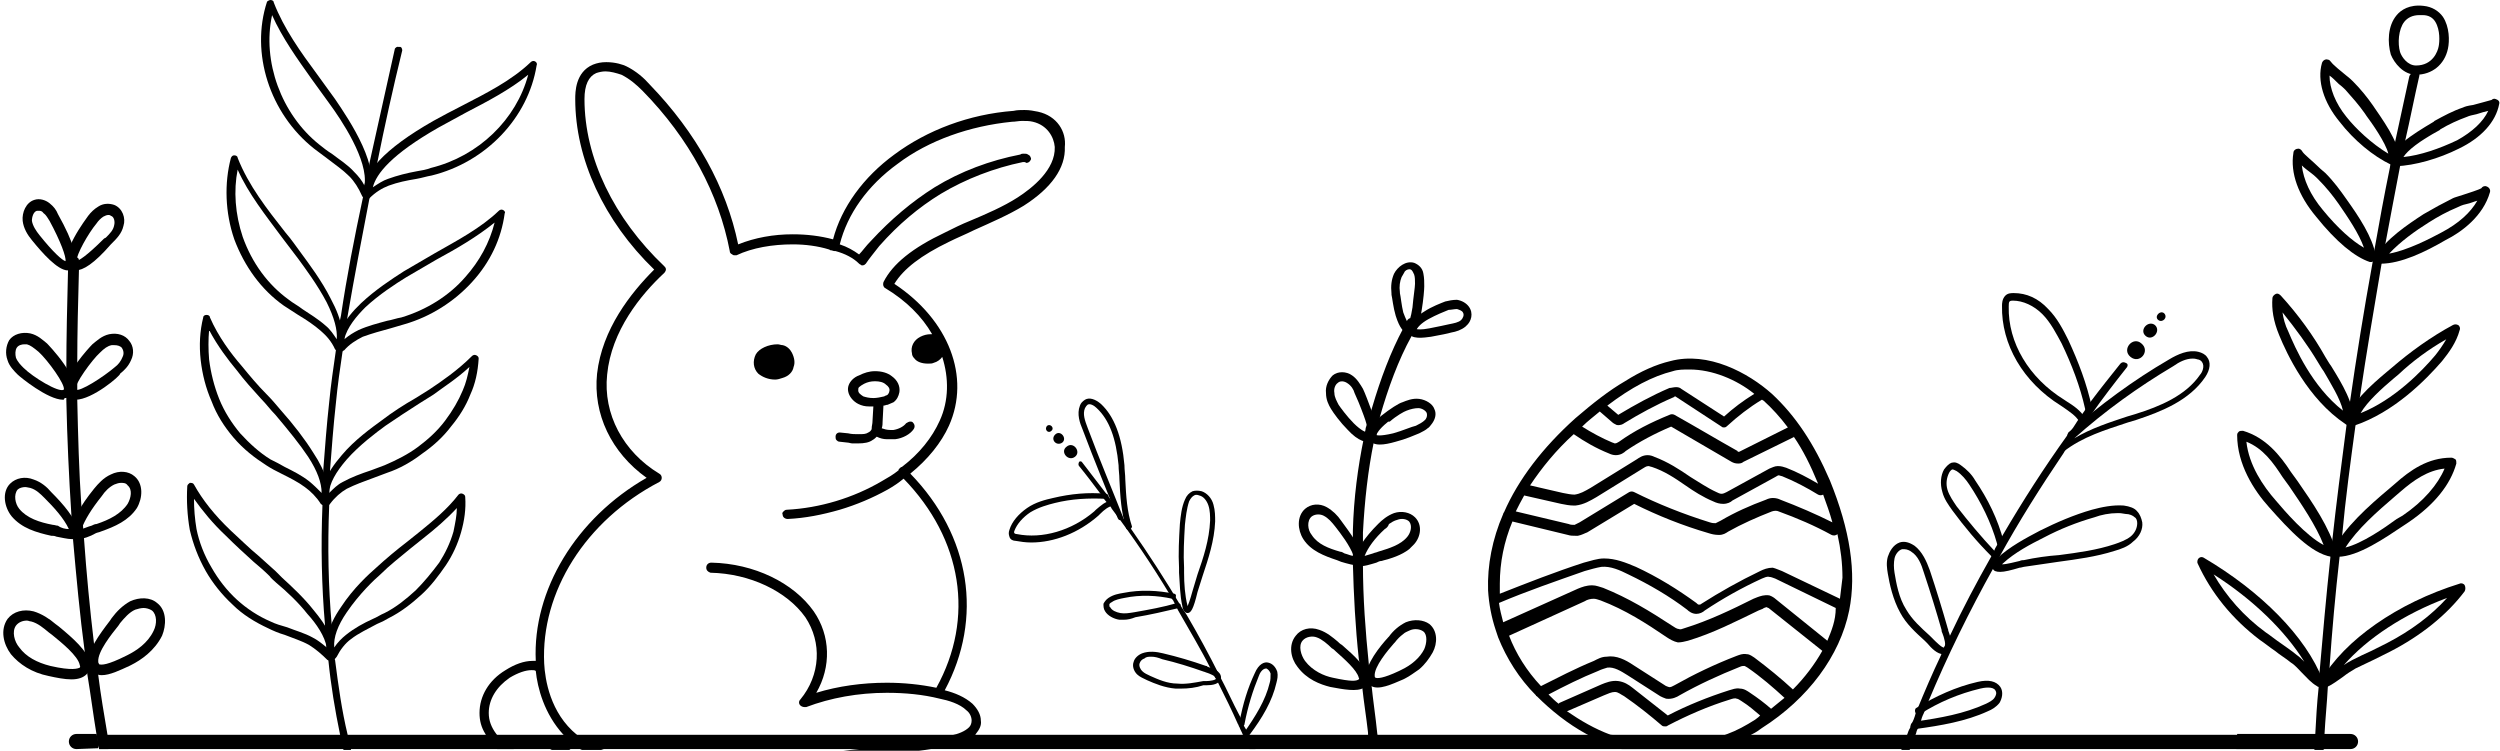
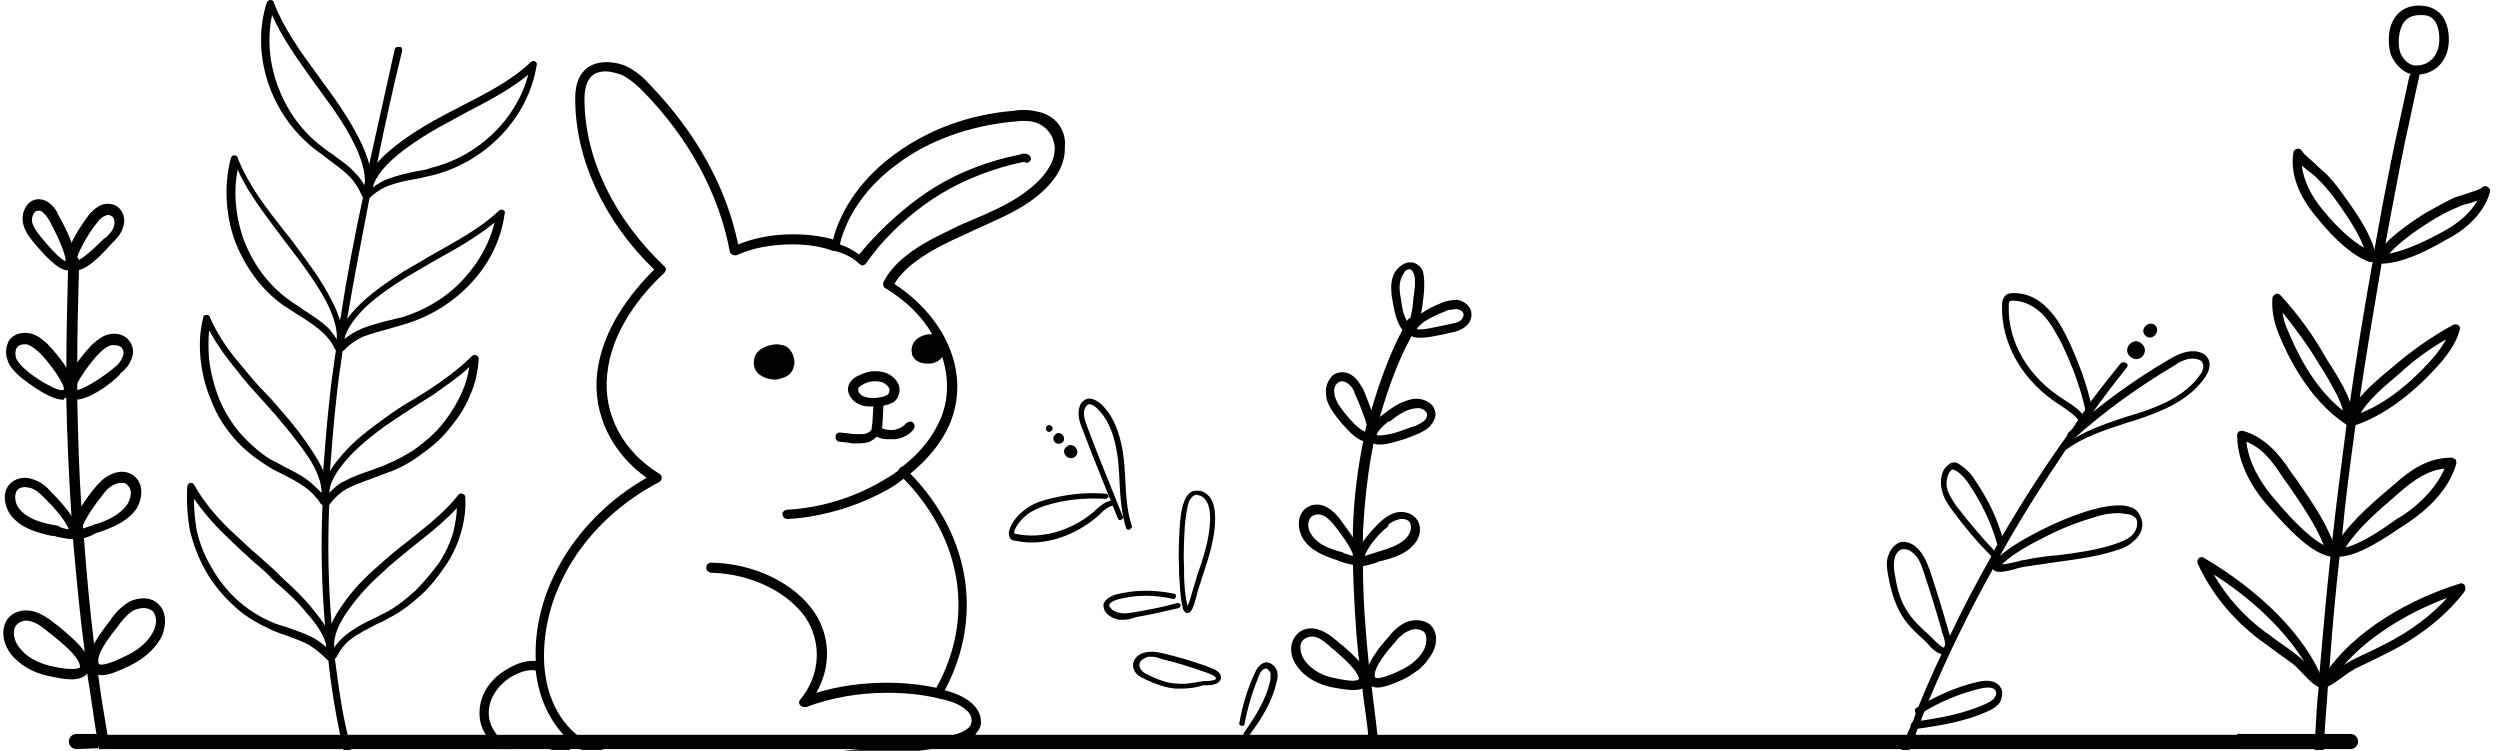
<svg xmlns="http://www.w3.org/2000/svg" height="89.4" preserveAspectRatio="xMidYMid meet" version="1.0" viewBox="-0.4 0.0 297.7 89.4" width="297.7" zoomAndPan="magnify">
  <g id="change1_64">
    <path d="M276.5,87.4c0,0.6-0.1,1.2-0.1,1.8h-265c0,0,0,0,0-0.1l-0.1-0.3c-0.1-0.4-0.1-0.9-0.2-1.3H276.5z" />
  </g>
  <g id="change1_36">
    <path d="M252.9,43.7c-1.5,1.9-2.9,3.7-4.3,5.7c-0.2,0.3-0.4,0.6-0.6,0.8c0,0,0,0,0,0c0,0-0.1,0.1-0.1,0.1c-0.5,0.6-0.9,1.2-1.3,1.8 l0,0c-0.5,0.6-0.9,1.2-1.3,1.9c-2.7,4-5.3,8.1-7.6,12.3c-0.2,0.4-0.5,0.8-0.7,1.3c-2.9,5.2-5.5,10.5-7.8,16 c-0.2,0.4-0.3,0.8-0.5,1.3c-0.2,0.4-0.3,0.7-0.4,1.1c-0.1,0.3-0.2,0.6-0.4,0.9c-0.1,0.2-0.1,0.4-0.2,0.6c-0.2,0.6-0.5,1.2-0.7,1.8 H226l0.1-0.2c0.2-0.5,0.4-1.1,0.6-1.6c0.1-0.3,0.2-0.6,0.4-0.9v0c0-0.1,0.1-0.2,0.1-0.3c0.2-0.4,0.4-0.9,0.5-1.3 c0.1-0.2,0.2-0.4,0.2-0.5c0.9-2.2,1.8-4.3,2.8-6.4c0.1-0.3,0.3-0.6,0.4-0.9c0,0,0-0.1,0-0.1c0.2-0.5,0.4-0.9,0.7-1.4 c1.5-3.2,3.2-6.4,4.9-9.4c0.1-0.3,0.3-0.5,0.4-0.8c0.1-0.3,0.3-0.5,0.4-0.8c0.2-0.3,0.4-0.7,0.6-1c2.4-4.1,4.9-8,7.7-11.9 c0,0,0-0.1,0.1-0.1c0.4-0.5,0.8-1.1,1.1-1.6c0.2-0.2,0.3-0.5,0.5-0.7c0.1-0.2,0.3-0.4,0.4-0.6c0.2-0.3,0.4-0.6,0.6-0.9 c1.2-1.6,2.4-3.1,3.6-4.6c0.2-0.2,0.4-0.2,0.6-0.1C253,43.3,253,43.5,252.9,43.7z" />
  </g>
  <g id="change1_30">
    <path d="M227.5,86.9c-0.2,0-0.4-0.1-0.4-0.4c0-0.2,0.1-0.4,0.3-0.5l0.4-0.1c2.8-0.4,5.7-0.9,8.3-2.1c0.4-0.2,0.8-0.4,1-0.7 c0.2-0.3,0.3-0.6,0.1-0.9c-0.3-0.5-1.4-0.3-1.8-0.2c-2.5,0.6-4.9,1.6-7.1,3c-0.2,0.1-0.5,0.1-0.6-0.1s-0.1-0.5,0.1-0.6 c2.3-1.4,4.7-2.5,7.3-3.1c1.3-0.3,2.2-0.1,2.7,0.6c0.4,0.6,0.2,1.4-0.1,1.9c-0.4,0.5-0.9,0.8-1.4,1c-2.6,1.2-5.6,1.7-8.5,2.1 L227.5,86.9C227.5,86.9,227.5,86.9,227.5,86.9z" />
  </g>
  <g id="change1_44">
    <path d="M231,77.9c-0.7,0-1.4-0.7-1.9-1.3c-0.1-0.1-0.2-0.2-0.3-0.3c-1.1-1-2.2-2-2.9-3.3c-0.9-1.6-1.3-3.5-1.5-4.7 c-0.1-0.6-0.2-1.3,0-2c0.2-0.6,0.6-1.4,1.4-1.7c0.6-0.2,1.2,0,1.8,0.4c0.9,0.7,1.4,1.8,1.8,2.9c0.8,2.4,1.5,4.7,2.1,6.8 c0,0.1,0.1,0.2,0.1,0.4c0.3,0.8,0.7,2.1-0.1,2.7C231.4,77.9,231.2,77.9,231,77.9z M226.4,65.4c-0.1,0-0.2,0-0.3,0 c-0.4,0.1-0.8,0.6-0.9,1.1c-0.1,0.5-0.1,1.1,0,1.7c0.2,1.2,0.5,3,1.4,4.4c0.7,1.2,1.7,2.1,2.8,3.1c0,0,0,0,0,0 c0.1,0.1,0.2,0.2,0.4,0.4c0.3,0.3,1.1,1.1,1.3,1c0.3-0.2,0-1.2-0.2-1.7c-0.1-0.2-0.1-0.3-0.1-0.4c-0.6-2.1-1.3-4.4-2.1-6.8 c-0.3-1-0.7-2-1.5-2.5C227.1,65.6,226.7,65.4,226.4,65.4z" />
  </g>
  <g id="change1_9">
    <path d="M237.8,68.1c-0.5,0-0.8-0.1-0.9-0.4c-0.3-0.5,0.3-1,0.5-1.2c1.5-1.4,3.4-2.4,5.1-3.3c2-1,4.1-1.9,6.2-2.5 c1.1-0.3,2.5-0.6,3.8-0.5c0.7,0.1,1.3,0.3,1.6,0.7c0.3,0.3,0.5,0.8,0.6,1.3c0.1,0.8-0.3,1.7-1.1,2.3c-0.6,0.6-1.5,0.9-2.2,1.1 c-2.2,0.7-4.5,1-6.7,1.3c-1.4,0.2-2.8,0.4-4.1,0.6c-0.1,0-0.3,0.1-0.5,0.1C239.1,67.9,238.3,68.1,237.8,68.1z M251.8,61.1 c-1,0-2,0.2-2.8,0.5c0,0,0,0,0,0c-2.1,0.6-4.1,1.4-6,2.4c-1.6,0.8-3.5,1.8-4.9,3.1c0,0-0.1,0.1-0.1,0.1c0.6,0,1.6-0.3,2.1-0.4 c0.2-0.1,0.4-0.1,0.5-0.1c1.4-0.3,2.8-0.5,4.2-0.6c2.3-0.3,4.5-0.6,6.6-1.3c0.6-0.2,1.4-0.5,1.9-0.9c0.5-0.4,0.8-1,0.8-1.6 c0-0.3-0.1-0.6-0.3-0.7c-0.2-0.2-0.6-0.4-1.1-0.4C252.2,61.1,252,61.1,251.8,61.1z M248.8,61.2L248.8,61.2L248.8,61.2z" />
  </g>
  <g id="change1_65">
    <path d="M237,66.3c-0.1,0-0.2,0-0.3-0.1c-1.7-1.7-3.2-3.5-4.6-5.4c-0.5-0.7-1-1.4-1.2-2.2c-0.3-1-0.2-2,0.2-2.7 c0.3-0.4,0.6-0.7,0.9-0.8c0.4-0.1,0.7,0,1.1,0.3c0.7,0.5,1.3,1.1,1.7,1.8c1.5,2.2,2.7,4.6,3.4,7.3c0.1,0.2-0.1,0.5-0.3,0.5 c-0.2,0.1-0.5-0.1-0.5-0.3c-0.7-2.5-1.9-4.9-3.3-7c-0.4-0.6-0.9-1.2-1.5-1.6c-0.2-0.1-0.4-0.2-0.5-0.2c-0.1,0-0.3,0.2-0.4,0.4 c-0.3,0.6-0.4,1.3-0.2,2c0.2,0.7,0.7,1.4,1.1,2c1.4,1.8,2.9,3.6,4.5,5.3c0.2,0.2,0.2,0.4,0,0.6C237.3,66.2,237.2,66.3,237,66.3z" />
  </g>
  <g id="change1_2">
    <path d="M247.6,50.4c-0.1,0-0.3-0.1-0.4-0.2c-0.4-0.7-1.2-1.2-1.9-1.7l-0.3-0.2c-4.5-2.8-7.1-7.3-7-11.9c0-0.2,0-0.8,0.4-1.2 c0.3-0.3,0.7-0.3,1-0.3c1.5,0,2.9,0.6,4.1,1.9c1.1,1.1,1.8,2.5,2.4,3.7c1.2,2.6,2.2,5.2,2.8,8c0.1,0.2-0.1,0.5-0.3,0.5 c-0.2,0.1-0.5-0.1-0.5-0.3c-0.6-2.7-1.6-5.3-2.8-7.8c-0.6-1.1-1.3-2.5-2.3-3.5c-1-1-2.3-1.6-3.5-1.6c-0.1,0-0.3,0-0.4,0.1 c-0.1,0.1-0.1,0.4-0.1,0.6c-0.1,4.3,2.4,8.5,6.6,11.1l0.3,0.2c0.8,0.5,1.7,1.1,2.2,2c0.1,0.2,0,0.5-0.2,0.6 C247.7,50.4,247.6,50.4,247.6,50.4z" />
  </g>
  <g id="change1_5">
    <path d="M245.1,54.1c-0.1,0-0.2-0.1-0.3-0.2c-0.1-0.2-0.1-0.4,0.1-0.6c0.5-0.4,1-0.7,1.5-1.1c-0.2,0.1-0.4,0-0.5-0.1 c-0.2-0.2-0.1-0.4,0-0.6c3.8-3.3,7.7-6.2,12-8.7c1-0.6,2.3-1.2,3.5-0.9c0.4,0.1,0.8,0.3,1,0.6c0.5,0.6,0.4,1.5-0.2,2.4 c-1.9,2.8-5.2,4.1-8.2,5.1l-1,0.3c-2.7,0.9-5.4,1.7-7.7,3.5C245.3,54,245.2,54.1,245.1,54.1z M260.7,42.7c-0.8,0-1.6,0.4-2.3,0.9 c-4.2,2.5-8.1,5.3-11.8,8.6c0,0,0,0,0,0c2-1.2,4.2-1.9,6.3-2.6l1-0.3c2.9-0.9,6-2.2,7.7-4.7c0.2-0.2,0.6-1,0.2-1.5 c-0.1-0.2-0.4-0.3-0.5-0.3C261,42.7,260.8,42.7,260.7,42.7z" />
  </g>
  <g>
    <g id="change1_49">
      <path d="M253.3,42.5c1.1,0.9,2.4-0.7,1.3-1.6C253.6,40,252.2,41.6,253.3,42.5z" />
    </g>
  </g>
  <g>
    <g id="change1_28">
      <path d="M255.1,40c0.8,0.7,1.9-0.6,1.1-1.3C255.4,38.1,254.3,39.3,255.1,40z" />
    </g>
  </g>
  <g>
    <g id="change1_62">
-       <path d="M256.6,38.1c0.5,0.4,1.2-0.3,0.7-0.8C256.8,36.9,256.1,37.7,256.6,38.1z" />
-     </g>
+       </g>
  </g>
  <g id="change1_16">
-     <path d="M149.1,89.2h-0.7c-0.2-0.5-0.5-1-0.7-1.6c0,0,0-0.1-0.1-0.1c0,0,0,0,0,0c0,0,0,0,0,0c-0.1-0.3-0.3-0.6-0.4-0.9 c-0.1-0.1-0.1-0.3-0.2-0.4c-0.7-1.6-1.5-3.2-2.3-4.8c-0.1-0.2-0.2-0.5-0.4-0.7c-0.2-0.4-0.3-0.7-0.5-1c-1.2-2.4-2.6-4.7-3.9-7 c-0.1-0.2-0.2-0.4-0.3-0.6c-0.1-0.2-0.2-0.4-0.3-0.6c-0.2-0.2-0.3-0.5-0.4-0.7c-2.1-3.5-4.4-6.9-6.9-10.2c0,0,0,0,0,0 c-0.1-0.2-0.2-0.4-0.4-0.5c-0.1-0.1-0.2-0.3-0.3-0.4c-0.2-0.2-0.3-0.4-0.5-0.7c-0.9-1.2-1.8-2.4-2.7-3.5c-0.1-0.1-0.1-0.3,0-0.5 c0.1-0.1,0.3-0.1,0.4,0.1c1.1,1.4,2.2,2.9,3.3,4.3c0.2,0.2,0.3,0.4,0.4,0.6c0,0.1,0.1,0.1,0.1,0.2c0.3,0.4,0.7,0.9,1,1.4 c0,0,0,0,0,0c0,0,0,0,0,0c0.3,0.5,0.7,0.9,1,1.4c2.1,3,4.1,6.1,6,9.3c0.2,0.3,0.4,0.6,0.6,0.9c1.4,2.4,2.7,4.8,3.9,7.2 c0.1,0.1,0.1,0.2,0.1,0.2c0.8,1.5,1.5,3.1,2.3,4.6c0.2,0.3,0.3,0.6,0.4,0.9c0.1,0.3,0.2,0.5,0.4,0.8c0.1,0.2,0.2,0.4,0.3,0.6 c0,0,0,0,0,0.1C148.6,88,148.8,88.6,149.1,89.2z" />
-   </g>
+     </g>
  <g id="change1_15">
    <path d="M148,87.8c-0.1,0-0.1,0-0.2-0.1c-0.1-0.1-0.2-0.3-0.1-0.4c1.4-2,2.6-3.9,3.1-6c0.1-0.3,0.1-0.7,0.1-1.1 c-0.1-0.3-0.3-0.5-0.5-0.6c-0.5,0-0.8,0.6-0.9,0.9c-0.7,1.7-1.3,3.6-1.7,5.7c0,0.2-0.2,0.3-0.4,0.2c-0.2,0-0.3-0.2-0.2-0.4 c0.4-2.2,1-4.1,1.8-5.8c0.5-1.2,1.2-1.4,1.6-1.3c0.5,0.1,0.9,0.5,1.1,1.1c0.1,0.5,0,0.9-0.1,1.3c-0.5,2.2-1.7,4.2-3.2,6.2 C148.2,87.7,148.1,87.8,148,87.8z" />
  </g>
  <g id="change1_22">
    <path d="M140.2,82c-0.2,0-0.4,0-0.6,0c-1.3-0.1-2.5-0.6-3.4-1c-0.4-0.2-0.9-0.4-1.2-0.7c-0.4-0.4-0.6-1-0.4-1.5 c0.1-0.4,0.5-0.8,1-1c0.8-0.3,1.7-0.2,2.5,0c1.7,0.4,3.4,0.9,5.1,1.5c0.1,0,0.1,0,0.2,0.1c0.6,0.2,1.6,0.5,1.6,1.3 c-0.1,0.8-1.1,0.9-1.7,0.9c-0.1,0-0.3,0-0.4,0c0,0,0,0,0,0C142,81.9,141.1,82,140.2,82z M142.9,81.4L142.9,81.4L142.9,81.4z M136.7,78.2c-0.3,0-0.6,0-0.8,0.2c-0.3,0.1-0.5,0.3-0.6,0.6c-0.1,0.3,0.1,0.7,0.3,0.9c0.3,0.3,0.6,0.4,1,0.6 c0.9,0.4,2,0.9,3.2,0.9c1,0.1,2-0.1,3.1-0.3c0.1,0,0.3,0,0.4,0c0.3,0,1.1-0.1,1.1-0.3c0-0.3-0.8-0.6-1.1-0.7 c-0.1,0-0.2-0.1-0.3-0.1c-1.7-0.6-3.3-1.1-5-1.5C137.5,78.3,137.1,78.2,136.7,78.2z" />
  </g>
  <g id="change1_63">
    <path d="M141,73C141,73,141,73,141,73c-0.4,0-0.6-0.6-0.6-0.8c-0.3-1.3-0.3-2.7-0.4-4l0-0.6c-0.1-1.7,0-3.5,0.1-5.2c0,0,0,0,0,0 c0.1-1,0.2-2,0.6-2.9c0.2-0.5,0.5-0.8,0.9-1c0.3-0.1,0.7-0.1,1.1,0c0.6,0.2,1.2,0.8,1.4,1.6c0.2,0.7,0.2,1.4,0.2,2 c-0.1,2.3-0.8,4.4-1.5,6.5c-0.2,0.6-0.4,1.3-0.6,1.9C141.7,72.6,141.4,73,141,73z M141.1,72.5L141.1,72.5L141.1,72.5z M140.7,62.5 c-0.1,1.7-0.2,3.5-0.1,5.1l0,0.6c0,1.3,0.1,2.7,0.4,3.9c0,0,0,0.1,0,0.1c0.1-0.2,0.3-0.7,0.6-1.8c0.2-0.7,0.4-1.3,0.6-2 c0.7-2,1.4-4.1,1.5-6.4c0-0.5,0-1.2-0.2-1.8c-0.2-0.6-0.6-1.1-1.1-1.2c-0.2-0.1-0.5-0.1-0.6,0c-0.2,0.1-0.4,0.3-0.6,0.7 C140.9,60.6,140.8,61.6,140.7,62.5z" />
  </g>
  <g id="change1_54">
    <path d="M133.4,73.8c-0.2,0-0.4,0-0.5,0c-0.7-0.1-1.4-0.5-1.7-1c-0.2-0.3-0.2-0.6-0.2-0.9c0.1-0.2,0.3-0.5,0.6-0.7 c0.6-0.4,1.2-0.5,1.8-0.6c2-0.4,4.1-0.3,6,0.1c0.2,0,0.3,0.2,0.2,0.4c0,0.2-0.2,0.3-0.4,0.2c-1.8-0.4-3.8-0.5-5.7-0.1 c-0.5,0.1-1.1,0.2-1.5,0.5c-0.2,0.1-0.3,0.2-0.3,0.3c0,0.1,0,0.3,0.1,0.3c0.2,0.4,0.7,0.6,1.2,0.7c0.5,0.1,1.1,0,1.7-0.1 c1.7-0.3,3.4-0.6,5.1-1.1c0.2,0,0.3,0.1,0.4,0.2c0,0.2-0.1,0.3-0.2,0.4c-1.7,0.4-3.4,0.8-5.2,1.1C134.3,73.7,133.9,73.8,133.4,73.8 z" />
  </g>
  <g id="change1_10">
    <path d="M122.4,64.6c-0.7,0-1.3-0.1-1.9-0.2c-0.2,0-0.6-0.1-0.7-0.5c-0.1-0.3-0.1-0.5,0-0.8c0.3-1,1.1-1.9,2.1-2.6 c1-0.7,2.2-1,3.1-1.2c2.1-0.5,4.2-0.7,6.3-0.5c0.2,0,0.3,0.2,0.3,0.3c0,0.2-0.2,0.3-0.3,0.3c-2.1-0.1-4.1,0-6.1,0.5 c-0.8,0.2-1.9,0.5-2.9,1.1c-0.9,0.6-1.6,1.4-1.9,2.2c-0.1,0.2,0,0.3,0,0.3c0,0,0.1,0.1,0.3,0.1c3,0.6,6.5-0.4,9.2-2.7l0.2-0.2 c0.6-0.5,1.1-1,1.9-1.1c0.2,0,0.3,0.1,0.4,0.2s-0.1,0.3-0.2,0.4c-0.6,0.1-1.1,0.5-1.6,1l-0.2,0.2C128,63.5,125.1,64.6,122.4,64.6z" />
  </g>
  <g id="change1_45">
    <path d="M134,63.1c-0.1,0-0.3-0.1-0.3-0.2c-0.6-1.9-0.7-3.8-0.8-5.8c0-0.6-0.1-1.1-0.1-1.7c-0.3-3.2-1.1-5.4-2.6-6.8 c-0.3-0.3-0.8-0.6-1.1-0.4c-0.1,0.1-0.2,0.2-0.3,0.4c-0.3,0.7,0,1.5,0.3,2.3c1.5,4,2.9,7.3,4.2,10.6c0.1,0.2,0,0.3-0.2,0.4 c-0.2,0.1-0.3,0-0.4-0.2c-1.3-3.3-2.7-6.6-4.2-10.6c-0.3-0.7-0.7-1.8-0.3-2.8c0.1-0.3,0.3-0.5,0.6-0.7c0.5-0.3,1.2-0.1,1.9,0.5 c1.6,1.5,2.5,3.9,2.8,7.3c0,0.6,0.1,1.1,0.1,1.7c0.1,2,0.2,3.8,0.8,5.6C134.4,62.8,134.3,63,134,63.1 C134.1,63.1,134.1,63.1,134,63.1z" />
  </g>
  <g>
    <g id="change1_13">
      <path d="M127.6,54.4c0.8-0.6-0.2-1.9-1-1.2C125.8,53.8,126.8,55,127.6,54.4z" />
    </g>
  </g>
  <g>
    <g id="change1_60">
      <path d="M126.1,52.7c0.6-0.5-0.2-1.5-0.8-1C124.6,52.3,125.4,53.2,126.1,52.7z" />
    </g>
  </g>
  <g>
    <g id="change1_31">
      <path d="M124.8,51.3c0.4-0.3-0.1-0.9-0.5-0.6C123.9,51.1,124.4,51.7,124.8,51.3z" />
    </g>
  </g>
  <g id="change1_38">
-     <path d="M217.5,57.2c-1.9-4.4-4.1-7.7-6.9-10.3c-2.8-2.5-7.6-5.1-12.1-3.9c-1.7,0.4-3.5,1.2-5.4,2.4c-1.9,1.1-3.8,2.6-5.9,4.4 c-3.9,3.5-6.8,7.3-8.5,11.2c-0.1,0.1-0.1,0.2-0.1,0.2v0c-1.3,3-1.9,6.1-1.8,9.1c0.1,1.6,0.4,3.2,0.9,4.7c0.1,0.3,0.2,0.6,0.3,0.9 c1,2.5,2.5,4.9,4.5,6.9c0,0,0,0,0,0c0,0,0,0.1,0.1,0.1c1.7,1.7,3.7,3.3,5.9,4.5c1,0.6,2.1,1.1,3.3,1.5c0.3,0.1,0.6,0.2,0.9,0.3 h11.7c1.3-0.4,2.6-1,3.9-1.8c0.4-0.2,0.7-0.4,1.1-0.7c5.5-3.5,9.3-8.6,10.4-14C220.7,68.2,219.9,63.1,217.5,57.2z M198.8,44.2 c0.6-0.2,1.3-0.2,2-0.2c2.7,0,5.6,1.2,7.7,2.9c0,0,0,0,0,0c-1.3,0.8-2.5,1.7-3.6,2.7l-5.1-3.3c-0.1-0.1-0.3-0.2-0.6-0.2 c-0.3,0-0.6,0.1-0.8,0.1c-2.1,0.9-4.1,2-6.1,3.2l-1.3-1.1C193.9,46.1,196.4,44.8,198.8,44.2z M188,50.8C188,50.7,188,50.7,188,50.8 c0.7-0.7,1.4-1.2,2.1-1.8c0,0,0,0,0,0l1.5,1.3c0.1,0.1,0.3,0.2,0.5,0.3c0.4,0.1,0.8-0.1,0.9-0.2c1.8-1.1,3.8-2.2,5.9-3.1 c0,0,0.1,0,0.1-0.1c0,0,0.1,0,0.1,0l5.5,3.6c0.1,0.1,0.2,0.1,0.3,0.1c0.2,0,0.3-0.1,0.4-0.2c1.2-1.1,2.6-2.2,4.1-3.1c0,0,0,0,0,0 c0.1,0,0.1,0.1,0.2,0.1c1,0.9,2,2,2.9,3.2l-5.8,2.9c0,0-0.1,0-0.1,0c0,0-0.1,0-0.1-0.1c-2.5-1.4-5-2.9-7.5-4.3 c-0.2-0.1-0.4-0.1-0.6,0c-2.2,0.9-4.2,1.9-6,3.2c-0.2,0.1-0.3,0.2-0.5,0.2c-0.1,0-0.2-0.1-0.3-0.1C190.4,52.2,189.1,51.5,188,50.8 L188,50.8z M187,51.7c1.3,0.9,2.7,1.7,4.2,2.3c0.2,0.1,0.5,0.2,0.8,0.2c0.6,0,1-0.3,1.2-0.5c1.6-1.1,3.5-2.1,5.4-2.9 c2.4,1.4,4.8,2.8,7.2,4.2c0.2,0.1,0.4,0.2,0.8,0.2c0,0,0,0,0,0c0.3,0,0.5-0.1,0.6-0.2l5.9-2.9c0,0,0.1,0,0.1-0.1c0,0,0,0,0,0 c1.1,1.6,2,3.4,2.9,5.6c-1.2-0.7-2.5-1.4-3.8-1.9c-0.3-0.1-0.6-0.2-1-0.2c-0.4,0-0.7,0.2-1,0.3l-5.1,2.8c-0.2,0.1-0.4,0.2-0.6,0.2 c-0.2,0-0.4-0.1-0.6-0.2c-1.1-0.5-2.1-1.2-3.1-1.8c-1.3-0.9-2.7-1.8-4.3-2.4c-0.2-0.1-0.5-0.2-0.8-0.2c0,0,0,0,0,0 c-0.6,0-1,0.3-1.3,0.5l-5.5,3.4c-0.7,0.4-1.2,0.7-1.9,0.8c-0.4,0-0.9-0.1-1.4-0.2l-3.9-0.9C183.2,55.7,184.9,53.6,187,51.7z M180.1,60.9c0.3-0.6,0.6-1.2,1-1.9l4.4,1c0.5,0.1,1,0.2,1.5,0.2c0.1,0,0.2,0,0.2,0c1-0.1,1.8-0.6,2.5-1l5.5-3.4 c0.2-0.1,0.4-0.3,0.7-0.3c0.1,0,0.3,0.1,0.4,0.1c1.5,0.5,2.7,1.3,4,2.2c1,0.7,2.1,1.4,3.3,1.9c0.4,0.2,0.8,0.3,1.2,0.3 c0.5,0,0.9-0.2,1.1-0.4l5.1-2.8c0.2-0.1,0.3-0.2,0.4-0.2s0.3,0.1,0.4,0.1c1.5,0.6,3,1.4,4.3,2.2c0.2,0.1,0.4,0.1,0.6,0 c0.4,1.1,0.8,2.2,1.1,3.3c-2-1-4.1-1.9-6.2-2.7c-0.2-0.1-0.5-0.2-0.9-0.2c-0.3,0-0.6,0.1-0.8,0.2c-1.9,0.7-3.7,1.5-5.4,2.5 c-0.2,0.1-0.4,0.2-0.6,0.3c-0.2,0-0.4,0-0.7-0.1c-3.2-1-6.2-2.2-9-3.6c-0.2-0.1-0.4-0.1-0.6,0l-5.9,3.6c-0.2,0.1-0.4,0.2-0.6,0.3 c-0.2,0-0.5,0-0.7-0.1L180.1,60.9L180.1,60.9z M208.6,85.7c-1.1,0.7-2.2,1.3-3.3,1.7c-2.2,0.9-4.4,1.5-6.5,1.5 c-2.1,0-4.3-0.4-6.7-1.2c-0.2-0.1-0.4-0.2-0.7-0.2c-1.9-0.7-3.6-1.7-5.2-2.8l4.4-1.9c0.5-0.2,0.9-0.4,1.3-0.4 c0.4,0,0.7,0.3,1.1,0.5c1.6,1.1,3.1,2.3,4.5,3.5c0.1,0.1,0.3,0.1,0.4,0.1c0.1,0,0.2,0,0.3-0.1c2.3-1.2,4.8-2.3,7.4-3.1 c0.3-0.1,0.6-0.2,0.8-0.1c0.2,0,0.4,0.2,0.6,0.3c0.8,0.5,1.5,1.1,2.2,1.7C209.1,85.3,208.9,85.5,208.6,85.7z M210.5,84.4 C210.5,84.4,210.5,84.4,210.5,84.4c-0.8-0.7-1.6-1.3-2.5-1.9c-0.3-0.2-0.7-0.5-1.2-0.5c-0.5-0.1-0.9,0.1-1.3,0.2 c-2.5,0.8-5,1.8-7.3,3c-1.4-1.1-2.8-2.2-4.2-3.3c-0.5-0.4-1-0.7-1.7-0.8c-0.8-0.1-1.5,0.2-2,0.4l-5,2.2c0,0,0,0-0.1,0.1 c0,0,0,0,0,0c-0.4-0.3-0.8-0.7-1.2-1.1c1.9-1,3.9-2,5.9-2.8c0.4-0.2,0.8-0.3,1.1-0.4c0.8-0.1,1.6,0.4,2.4,0.9l3.9,2.5 c0.2,0.1,0.4,0.2,0.7,0.3c0.7,0.1,1.3-0.2,1.6-0.4c2.3-1.3,4.7-2.4,7.2-3.4c0.2-0.1,0.4-0.1,0.5-0.1c0.1,0,0.2,0.1,0.4,0.2 c1.6,1.1,3.1,2.4,4.4,3.6C211.6,83.5,211.1,83.9,210.5,84.4z M213.1,82.1C213.1,82.1,213.1,82.1,213.1,82.1c-1.4-1.3-3-2.6-4.6-3.8 c-0.2-0.1-0.5-0.4-0.9-0.4c-0.5-0.1-0.9,0.1-1.2,0.2c-2.6,1-5.1,2.2-7.4,3.5c-0.2,0.1-0.5,0.3-0.7,0.2c-0.1,0-0.2-0.1-0.3-0.1 l-3.9-2.5c-0.9-0.6-2-1.2-3.2-1c-0.6,0-1.1,0.3-1.5,0.5c-2.2,0.9-4.3,2-6.3,3c-1.7-1.8-3-3.9-3.8-6l9-4.1c0.3-0.2,0.7-0.3,1.1-0.3 c0.2,0,0.5,0.1,0.8,0.2c2.9,1.1,5.4,2.7,7.9,4.4c0.3,0.2,0.8,0.5,1.3,0.6c0.4,0,0.8-0.1,1.2-0.2c3-0.9,5.7-2.3,8.4-3.6l0.5-0.2 c0.1-0.1,0.4-0.2,0.5-0.2c0,0,0.1,0.1,0.2,0.1l6.4,5.1C215.7,79.1,214.5,80.7,213.1,82.1z M217.2,76.3l-6.2-5 c-0.1-0.1-0.4-0.3-0.7-0.4c-0.6-0.1-1.1,0.1-1.4,0.2l-0.5,0.2c-2.6,1.3-5.3,2.6-8.2,3.5c-0.3,0.1-0.5,0.2-0.7,0.1 c-0.2,0-0.5-0.2-0.8-0.4c-2.6-1.7-5.2-3.3-8.2-4.5c-0.4-0.1-0.8-0.3-1.3-0.3c-0.7,0-1.2,0.2-1.7,0.4l-8.9,4 c-0.2-0.8-0.4-1.5-0.5-2.3c3.3-1.4,6.8-2.6,10.2-3.8c0.7-0.2,1.4-0.4,2-0.5c1.1-0.1,2.2,0.4,3.2,0.9c2.5,1.2,4.9,2.6,7,4.2 c0.2,0.2,0.6,0.5,1.1,0.5c0,0,0,0,0,0c0.4,0,0.8-0.2,1-0.4c2.1-1.4,4.4-2.7,6.8-3.8c0.3-0.1,0.6-0.3,0.9-0.2c0.2,0,0.4,0.1,0.7,0.2 l7.2,3.5C218.2,73.9,217.7,75.1,217.2,76.3z M218.7,71.3C218.7,71.3,218.7,71.3,218.7,71.3l-6.9-3.3c-0.3-0.1-0.7-0.3-1.1-0.4 c-0.6,0-1.1,0.2-1.5,0.4c-2.5,1.2-4.8,2.5-7,3.9c-0.1,0.1-0.2,0.1-0.3,0.1c-0.1,0-0.2-0.1-0.3-0.2c-2.2-1.6-4.6-3.1-7.2-4.3 c-1.2-0.5-2.4-1-3.8-1c-0.8,0-1.6,0.3-2.4,0.5c-3.4,1.1-6.7,2.4-10,3.7v0c0-0.2,0-0.3,0-0.5c0-0.2,0-0.5,0-0.7c0-2.5,0.5-5,1.5-7.4 l6.6,1.6c0.3,0.1,0.6,0.1,0.9,0.1c0.1,0,0.2,0,0.3,0c0.5-0.1,0.8-0.3,1.1-0.4l5.6-3.4c2.8,1.4,5.8,2.6,8.9,3.5 c0.3,0.1,0.7,0.2,1.2,0.2c0.5,0,0.8-0.2,1.1-0.4c1.6-0.9,3.4-1.7,5.2-2.4c0.3-0.1,0.6-0.1,0.8,0c2.2,0.8,4.3,1.7,6.3,2.8 c0.2,0.1,0.5,0.1,0.7-0.1c0.4,1.8,0.6,3.5,0.6,5.2C218.9,69.6,218.8,70.5,218.7,71.3z" />
-   </g>
+     </g>
  <g id="change1_47">
    <path d="M123.2,13.3c-0.5-0.1-1-0.2-1.6-0.2c-0.4,0-0.9,0-1.3,0.1c-5.3,0.4-10.3,2.3-14.2,5.2c-3.7,2.7-6.3,6.3-7.3,10.1 c-1.5-0.4-3.1-0.6-4.8-0.6c-2.3,0-4.5,0.4-6.5,1.2c-1.4-6.8-5-13.3-10.5-19c-0.7-0.8-1.6-1.6-2.8-2.2c-0.4-0.2-1.3-0.5-2.4-0.5 c-0.6,0-1.1,0.1-1.6,0.3c-2.1,0.9-2.1,3.3-2.1,4.1c0,7.1,3.4,14.5,9.4,20.3c-2.8,2.8-6.2,7.1-6.8,12.4c-0.5,4.8,1.7,9.4,5.9,12.4 C68.2,61.7,63,70.3,63.4,78.7c-0.2,0-0.3,0-0.4,0c-1,0-2.1,0.4-3.2,1.1c-2,1.2-3.1,3.1-3.1,5.1c0,0.9,0.2,1.7,0.7,2.5 c0.3,0.7,0.8,1.3,1.4,1.8h2c-0.1,0-0.1-0.1-0.2-0.1c-0.8-0.5-1.4-1-1.9-1.7c-0.6-0.8-0.9-1.6-0.9-2.5c0-1.6,0.9-3.1,2.5-4.2 c1-0.6,1.9-0.9,2.6-0.9c0.2,0,0.4,0,0.5,0.1c0.2,2,1,5.1,3.3,7.6c0.2,0.2,0.4,0.3,0.5,0.5c-0.5,0.4-1.2,0.9-2.1,1.3h2.3 c0.2-0.2,0.5-0.3,0.7-0.5c0.3,0.2,0.5,0.4,0.8,0.5h2.6c-0.3-0.1-0.6-0.2-0.8-0.3c-0.9-0.4-1.7-0.9-2.4-1.5 c-3.2-2.6-3.8-6.6-3.9-8.5C64,70.5,69.3,62,78.1,57.4c0.2-0.1,0.3-0.3,0.3-0.5c0-0.2-0.1-0.4-0.3-0.5c-4.3-2.6-6.7-7.1-6.2-11.8 c0.5-5.2,4-9.5,6.8-12.1c0.1-0.1,0.2-0.3,0.2-0.4c0-0.2-0.1-0.3-0.2-0.4c-6-5.7-9.5-12.9-9.5-19.9c0-1.7,0.5-2.7,1.4-3.1 c0.3-0.1,0.7-0.2,1.1-0.2c0.6,0,1.3,0.2,1.9,0.4c1,0.5,1.8,1.2,2.5,1.9c5.6,5.7,9.1,12.3,10.4,19.1c0,0.2,0.1,0.3,0.3,0.4 c0.1,0.1,0.2,0.1,0.3,0.1c0.1,0,0.2,0,0.2,0c1.9-0.9,4.3-1.3,6.7-1.3c1.5,0,3,0.2,4.3,0.6c0.1,0,0.1,0.1,0.2,0.1 c0.2,0,0.3,0.1,0.5,0.1c0,0,0,0,0.1,0c0,0,0,0,0,0c1.1,0.3,2.1,0.8,2.8,1.5c0.1,0.1,0.2,0.1,0.3,0.2h0.1c0.2,0,0.3-0.1,0.4-0.2 c0.4-0.6,0.9-1.2,1.6-2.1c2.3-2.6,4.7-4.6,7.3-6.2c3-1.8,6.4-3.1,9.8-3.8c0.1,0,0.2,0,0.2,0c0.1,0,0.2,0.1,0.2,0.1 c0.2,0,0.4-0.1,0.5-0.3c0.1-0.1,0.1-0.3,0-0.4c0-0.1-0.1-0.2-0.3-0.3c-0.1-0.1-0.3-0.1-0.5-0.1c-0.1,0-0.3,0-0.4,0.1 c-3.6,0.7-7.1,2-10.2,3.9c-2.7,1.7-5.2,3.8-7.6,6.4c-0.6,0.6-1,1.2-1.4,1.6c-0.7-0.5-1.4-0.9-2.3-1.2c0.9-3.6,3.3-7,6.9-9.6 c3.7-2.8,8.6-4.5,13.6-5c0.4,0,0.8-0.1,1.2-0.1c0.5,0,0.9,0,1.3,0.1c1.7,0.4,2.5,1.8,2.6,3c0.1,2.7-2.7,4.9-4.4,6 c-1.7,1.1-3.8,2-5.7,2.8c-1,0.4-2,0.9-3,1.4c-3.8,1.8-6.2,3.7-7.3,5.9c-0.1,0.3,0,0.6,0.2,0.7c2.5,1.5,4.4,3.4,5.6,5.5 c-0.1,0-0.1,0-0.2,0c-0.4,0-0.8,0.1-1.2,0.3c-0.8,0.4-1.2,1.2-1,2c0,0.2,0.1,0.4,0.3,0.6c0.3,0.4,0.9,0.6,1.6,0.6 c0.3,0,0.5,0,0.7-0.1c0.4-0.1,0.8-0.4,1-0.7c0.8,2.5,0.8,5.2-0.3,7.6c-0.9,2-2.4,3.9-4.5,5.5c-0.1,0-0.2,0.1-0.3,0.2 c-0.1,0.1-0.1,0.1-0.1,0.2c-0.6,0.5-1.3,0.9-2,1.3c-3.4,2-7.4,3.2-11.3,3.4c-0.2,0-0.3,0.1-0.4,0.2s-0.2,0.2-0.1,0.4 c0,0.3,0.3,0.5,0.6,0.5c2.1-0.1,4.1-0.5,6.2-1.1c2-0.6,3.9-1.4,5.7-2.4c0.7-0.4,1.3-0.8,1.9-1.3c7,7.2,8.5,16.6,3.9,24.9 c-1.9-0.4-3.9-0.6-5.9-0.6c-2.9,0-5.8,0.4-8.4,1.2c1.8-3.1,1.7-6.8-0.3-9.7c-2.4-3.4-7.1-5.7-12.2-5.8c-0.3,0-0.6,0.2-0.6,0.6 c0,0.3,0.2,0.5,0.5,0.6c4.7,0.1,9.1,2.2,11.3,5.3c2,3,1.8,6.9-0.6,9.8c-0.2,0.2-0.2,0.5,0,0.7c0.1,0.1,0.3,0.2,0.5,0.2 c0.1,0,0.1,0,0.2,0c2.9-1.1,6.2-1.7,9.6-1.7c2.2,0,4.3,0.2,6.3,0.7c1,0.2,2.4,0.6,3.2,1.4c0.4,0.3,0.6,0.8,0.6,1.2 c0,0.3-0.1,0.6-0.3,0.8c-0.5,0.5-1.3,0.8-2.2,1c-0.3,0.1-0.7,0.1-1,0.2c-4,0.7-7.9,1.2-11.8,1.6h9c1-0.1,2-0.3,3-0.5 c1.3-0.2,2.7-0.5,3.6-1.3c0.1-0.1,0.2-0.1,0.2-0.2c0.4-0.5,0.7-1,0.6-1.6c0-0.7-0.4-1.4-1-2c-0.9-0.8-2.1-1.3-3.3-1.6 c4.6-8.6,3.1-18.4-4.1-25.8c2.1-1.7,3.7-3.7,4.6-5.7c2.6-5.8,0-12.6-6.5-16.9c1.1-1.8,3.2-3.4,6.5-5c1-0.5,2-0.9,3-1.4 c2-0.9,4.1-1.8,5.9-2.9c3.3-2.1,5-4.5,4.9-7C126.6,15.7,125.5,13.8,123.2,13.3z" />
  </g>
  <g id="change1_35">
    <path d="M101.9,44.7c-0.3,0.1-0.6,0.3-0.8,0.5c-0.4,0.4-0.6,0.9-0.5,1.4c0.1,0.6,0.6,1.2,1.2,1.5c0.4,0.2,0.8,0.3,1.3,0.3 c0.1,0,0.3,0,0.4,0c0,0,0.1,0,0.1,0l-0.1,1.7c0,0.4-0.1,0.6-0.1,0.9c0,0,0,0,0,0c0,0,0,0,0,0.1c-0.1,0.2-0.2,0.3-0.4,0.4 c-0.3,0.2-0.6,0.2-1.2,0.2c-0.4,0-0.8,0-1.2-0.1l-1-0.1c-0.3,0-0.5,0.2-0.5,0.5c0,0.1,0,0.3,0.1,0.4c0.1,0.1,0.2,0.2,0.4,0.2 l0.9,0.1c0.2,0,0.4,0.1,0.6,0.1c0.2,0,0.4,0,0.7,0c0.7,0,1.3-0.1,1.7-0.4c0.2-0.1,0.4-0.3,0.5-0.4c0.4,0.2,0.8,0.3,1.2,0.3 c0.1,0,0.2,0,0.4,0c0.2,0,0.4,0,0.6,0c0.9-0.1,1.8-0.6,2.2-1.2c0.2-0.3,0.1-0.6-0.1-0.8c-0.1-0.1-0.2-0.1-0.3-0.1 c-0.2,0-0.3,0.1-0.5,0.2c-0.3,0.4-0.9,0.7-1.5,0.8c-0.1,0-0.3,0-0.4,0c-0.4,0-0.7-0.1-1-0.2c0.1-0.3,0.1-0.6,0.1-0.8l0.1-1.9 c0.2,0,0.3-0.1,0.5-0.1c0.2-0.1,0.5-0.2,0.7-0.3c0.4-0.3,0.6-0.7,0.7-1.2c0.1-0.7-0.2-1.4-0.9-1.9c-0.5-0.4-1.2-0.6-2-0.6 C103.1,44.2,102.5,44.4,101.9,44.7z M105.5,46.6c0,0.1-0.1,0.3-0.2,0.4c-0.1,0.1-0.3,0.1-0.4,0.2c-0.4,0.1-0.9,0.2-1.3,0.2 c-0.5,0-0.9-0.1-1.2-0.2c-0.3-0.2-0.6-0.4-0.6-0.7c0-0.2,0-0.3,0.1-0.4c0.1-0.1,0.4-0.3,0.6-0.4c0.4-0.2,0.8-0.3,1.3-0.3 c0.5,0,1,0.1,1.3,0.4C105.4,46,105.6,46.3,105.5,46.6z" />
  </g>
  <g id="change1_29">
    <path d="M92.8,41.1c-0.2,0-0.4-0.1-0.6-0.1c-1.1,0-2.2,0.5-2.6,1.2c-0.4,0.8-0.3,1.7,0.3,2.3c0.5,0.4,1.2,0.7,2,0.7h0 c0.3,0,0.6-0.1,0.9-0.2c0.7-0.2,1.2-0.7,1.3-1.3c0.2-0.5,0.1-1.1-0.2-1.7C93.7,41.6,93.3,41.2,92.8,41.1z" />
  </g>
  <g id="change1_1">
    <path d="M280.4,88.3c0,0.5-0.4,0.9-0.9,0.9h-13.6c0-0.6,0.1-1.2,0.1-1.8h13.5C280,87.4,280.4,87.8,280.4,88.3z" />
  </g>
  <g id="change1_57">
    <path d="M287.7,8.9c0,0.1,0,0.1,0,0.1c-0.6,2.6-1.1,5.2-1.7,7.8c-0.2,1-0.4,2-0.6,3c-0.6,3.1-1.2,6.3-1.8,9.5 c-0.1,0.7-0.3,1.4-0.4,2.1c-0.9,5.3-1.8,10.6-2.6,16c-0.2,1.1-0.3,2.2-0.5,3.2c-0.6,4.4-1.2,8.8-1.6,13.2c-0.1,0.9-0.2,1.7-0.3,2.5 c-0.5,4.4-0.9,8.8-1.2,13.2c-0.1,0.8-0.1,1.5-0.2,2.3c-0.1,1.9-0.3,3.8-0.4,5.7c0,0.6-0.1,1.2-0.1,1.8h-1.1c0-0.6,0.1-1.2,0.1-1.8 c0.1-1.9,0.2-3.7,0.4-5.6c0-0.6,0.1-1.2,0.1-1.7c0.4-4.6,0.8-9.2,1.3-13.8c0-0.6,0.1-1.2,0.2-1.8c0.5-4.6,1.1-9.2,1.7-13.8 c0.1-0.9,0.2-1.8,0.4-2.7c0.8-5.6,1.7-11.2,2.7-16.7c0.1-0.5,0.2-1,0.2-1.4c0.6-3.4,1.2-6.7,1.9-10.1c0-0.2,0.1-0.4,0.1-0.6 c0-0.1,0-0.2,0.1-0.3c0,0,0-0.1,0-0.1c0.1-0.5,0.2-1,0.3-1.5c0.6-2.8,1.2-5.5,1.8-8.3c0,0,0,0,0,0c0.1-0.3,0.4-0.5,0.7-0.4 C287.5,8.4,287.7,8.6,287.7,8.9z" />
  </g>
  <g id="change1_19">
    <path d="M276.5,81.9c-0.2,0-0.3-0.1-0.4-0.2c-0.2-0.2-0.2-0.4-0.1-0.7c2.8-4.8,9.1-9.2,16.5-11.5c0.2-0.1,0.5,0,0.6,0.2 c0.1,0.2,0.1,0.5,0,0.7c-2.1,2.8-5.2,5.3-8.9,7.2c-0.6,0.3-1.2,0.6-1.8,0.9c-0.8,0.4-1.5,0.7-2.3,1.1c-0.5,0.3-1,0.6-1.5,1 c-0.6,0.4-1.2,0.9-1.9,1.2C276.6,81.9,276.6,81.9,276.5,81.9z M291,71.2c-5.1,1.9-9.5,4.8-12.3,8c0.3-0.2,0.6-0.4,1-0.6 c0.8-0.4,1.6-0.8,2.3-1.1c0.6-0.3,1.2-0.6,1.8-0.9C286.7,75.1,289.1,73.3,291,71.2z" />
  </g>
  <g id="change1_33">
    <path d="M279.7,50.7c-0.1,0-0.3,0-0.4-0.1c-0.1-0.1-0.2-0.3-0.2-0.5c0.3-2,2.8-4.2,4.7-5.8l0.6-0.5c2.2-1.9,4.7-3.7,7.3-5.1 c0.2-0.1,0.4-0.1,0.6,0c0.2,0.1,0.3,0.4,0.2,0.6c-0.4,1.5-1.3,2.7-2.1,3.7c-1.9,2.2-5.7,6.1-10.5,7.7 C279.8,50.7,279.7,50.7,279.7,50.7z M290.9,40.4c-2.1,1.2-4,2.6-5.7,4.2l-0.6,0.5c-1.3,1.1-3.1,2.7-3.9,4.1c4-1.6,7.3-5,8.9-6.9 C290,41.8,290.5,41.1,290.9,40.4z" />
  </g>
  <g id="change1_41">
    <path d="M278,66.3c0,0-0.1,0-0.1,0c-0.2,0-0.4-0.1-0.5-0.3c-0.1-0.2-0.1-0.4,0-0.5c1.4-2.7,4.2-5.2,6.7-7.3l0.7-0.6c0,0,0,0,0,0 c1.8-1.6,3.9-3.1,6.7-3.1c0.2,0,0.3,0.1,0.5,0.2c0.1,0.1,0.1,0.3,0.1,0.5c-0.7,2.5-2.6,4.9-5.7,7l-0.6,0.4 C283.7,64,280.4,66.3,278,66.3z M285.5,58.5l-0.7,0.6c-2.1,1.8-4.5,3.9-5.9,6.1c2-0.5,4.6-2.3,6.1-3.4l0.7-0.4 c2.5-1.7,4.2-3.7,5-5.6C288.7,56,287,57.2,285.5,58.5z" />
  </g>
  <g id="change1_6">
    <path d="M283.1,31.4c0,0-0.1,0-0.1,0c-0.2,0-0.4-0.1-0.5-0.3s-0.1-0.4,0-0.6c1.2-2,3.7-3.7,5.7-5c1.2-0.7,2.3-1.3,3.5-1.9 c0.2-0.1,0.6-0.2,1.2-0.4c0.6-0.2,1.9-0.6,2.2-0.8c0.1-0.2,0.4-0.3,0.6-0.2c0.3,0.1,0.5,0.4,0.4,0.7c0,0,0,0,0,0 c-0.8,2.8-3.3,4.7-5.3,5.7C288.4,30,285.5,31.4,283.1,31.4z M294.6,23.9c-0.4,0.1-0.8,0.3-1.3,0.4c-0.5,0.1-0.9,0.3-1.1,0.4 c-1.2,0.5-2.3,1.1-3.4,1.8c-1.6,1-3.4,2.3-4.7,3.7c2.2-0.4,4.9-1.8,6.2-2.5C292.4,26.6,293.8,25.3,294.6,23.9z" />
  </g>
  <g id="change1_40">
-     <path d="M284.9,19.8c-0.1,0-0.3-0.1-0.4-0.1c-0.1-0.1-0.2-0.2-0.2-0.4c-0.1-1.6,2.4-3.2,5.1-4.8l0.1-0.1c1.1-0.6,2.2-1.2,3.4-1.6 c0.2-0.1,0.5-0.2,1.2-0.3c0.7-0.2,1.9-0.5,2.2-0.6c0.1-0.1,0.3-0.2,0.5-0.1c0.3,0.1,0.5,0.3,0.4,0.6c0,0,0,0,0,0 c-0.4,2.1-2.1,4-4.8,5.3C290,18.9,287.2,19.7,284.9,19.8C284.9,19.8,284.9,19.8,284.9,19.8z M295.9,13.2c-0.4,0.1-0.8,0.2-1.4,0.4 c-0.5,0.1-0.9,0.2-1.1,0.3c-1.1,0.4-2.2,0.9-3.2,1.5l-0.1,0.1c-2.4,1.3-3.8,2.4-4.3,3.2c2-0.2,4.3-1,6.4-2 C294,15.7,295.3,14.5,295.9,13.2z" />
-   </g>
+     </g>
  <g id="change1_58">
    <path d="M275.8,81.8c-0.1,0-0.2,0-0.3-0.1c-0.7-0.4-1.2-1-1.8-1.6c-0.4-0.4-0.8-0.9-1.3-1.2c-0.6-0.5-1.3-0.9-1.9-1.4 c-0.6-0.4-1.2-0.9-1.8-1.3c-3.3-2.5-5.8-5.6-7.4-9.1c-0.1-0.2,0-0.5,0.1-0.6c0.2-0.2,0.4-0.2,0.6-0.1c6.8,4,12.2,9.4,14.2,14.6 c0.1,0.2,0,0.5-0.2,0.6C276.1,81.8,275.9,81.8,275.8,81.8z M263.2,68.4c1.5,2.6,3.6,5,6.2,6.9c0.6,0.4,1.2,0.9,1.8,1.3 c0.7,0.5,1.3,0.9,1.9,1.4c0.3,0.2,0.6,0.5,0.9,0.8C271.7,75.1,267.9,71.4,263.2,68.4z" />
  </g>
  <g id="change1_37">
    <path d="M279.2,50.6c-0.1,0-0.2,0-0.3-0.1c-4.5-3-7-8.4-7.9-10.6c-0.7-1.7-0.9-3.1-0.8-4.4c0-0.2,0.2-0.4,0.4-0.5 c0.2-0.1,0.4,0,0.6,0.2c2.1,2.3,3.9,4.8,5.3,7.3c0.2,0.3,0.4,0.7,0.7,1.1c1.3,2.1,2.8,4.6,2.6,6.5c0,0.2-0.1,0.3-0.3,0.4 C279.4,50.6,279.3,50.6,279.2,50.6z M271.4,37.2c0.1,0.7,0.3,1.5,0.7,2.3c0.8,1.9,2.8,6.5,6.5,9.4c-0.3-1.4-1.5-3.3-2.3-4.7 c-0.3-0.4-0.5-0.8-0.7-1.1C274.4,41.1,273,39.2,271.4,37.2z" />
  </g>
  <g id="change1_8">
    <path d="M277.2,66.3C277.1,66.3,277.1,66.3,277.2,66.3c-2.4-0.4-5-3.2-7.4-5.9c-1.8-2-3.8-5.1-3.8-8.6c0-0.2,0.1-0.3,0.2-0.4 c0.1-0.1,0.3-0.1,0.5-0.1c2.7,0.8,4.4,2.9,5.7,4.9l0.8,1.1c1.8,2.6,3.8,5.5,4.6,8.4c0,0.2,0,0.4-0.1,0.5 C277.5,66.2,277.3,66.3,277.2,66.3z M267.1,52.6c0.3,2.8,2,5.3,3.5,7c1.1,1.3,3.6,4.2,5.7,5.3c-0.9-2.3-2.6-4.8-4.1-7l-0.8-1.1 c0,0,0,0,0,0C270.3,55.1,269.1,53.4,267.1,52.6z" />
  </g>
  <g id="change1_56">
    <path d="M282,31.2c-0.1,0-0.1,0-0.2,0c-1.8-0.6-4-2.4-6.4-5.4c-2.1-2.5-3.1-5.2-2.7-7.6c0-0.3,0.3-0.5,0.6-0.5 c0.2,0,0.4,0.2,0.5,0.4c0.2,0.3,1.3,1.2,1.8,1.7c0.4,0.4,0.8,0.7,0.9,0.8c1,1,1.8,2.1,2.5,3.1c1.5,2.1,3.1,4.5,3.5,6.7 c0,0.2,0,0.4-0.2,0.5C282.3,31.1,282.1,31.2,282,31.2z M273.7,19.7c0.2,1.7,1,3.5,2.5,5.3c1.8,2.2,3.5,3.7,4.9,4.5 c-0.6-1.7-1.9-3.6-3-5.2c-0.7-1-1.5-2-2.5-3c-0.1-0.1-0.4-0.4-0.8-0.7C274.4,20.3,274,20,273.7,19.7z" />
  </g>
  <g id="change1_26">
-     <path d="M284.5,19.7c-0.1,0-0.2,0-0.2-0.1c-2.1-1-4.4-2.9-6.1-5.1c-1.9-2.3-2.7-4.9-2.1-7c0.1-0.3,0.4-0.5,0.7-0.4 c0.2,0,0.3,0.2,0.4,0.3c0.2,0.3,1.3,1.2,1.8,1.6c0.4,0.3,0.7,0.6,0.8,0.7c0.9,0.9,1.7,1.9,2.4,2.9l0.2,0.3c1.6,2.3,3.3,4.9,2.7,6.3 c-0.1,0.1-0.2,0.2-0.3,0.3C284.6,19.7,284.6,19.7,284.5,19.7z M277,9c0,1.5,0.7,3.3,2,4.9c1.1,1.4,3,3.2,5,4.4 c-0.3-1.3-2-3.7-2.6-4.5l-0.2-0.3c-0.7-1-1.5-1.9-2.3-2.8c-0.1-0.1-0.4-0.4-0.8-0.7C277.7,9.6,277.3,9.2,277,9z" />
-   </g>
+     </g>
  <g id="change1_24">
    <path d="M287.3,8.9c-1.5,0-2.6-1.4-3-2.4c-0.4-1.4-0.4-3.4,0.7-4.7c0.5-0.6,1.5-1.3,3.2-1.1c1,0.1,1.8,0.6,2.3,1.3 c0.8,1.2,0.8,2.9,0.6,3.8c0,0,0,0,0,0C290.7,7.7,289.2,8.9,287.3,8.9C287.4,8.9,287.4,8.9,287.3,8.9z M287.7,1.8 c-0.8,0-1.4,0.3-1.8,0.8c-0.7,0.9-0.8,2.6-0.5,3.6c0.2,0.6,0.9,1.6,1.9,1.6c2,0,2.6-1.7,2.7-2.3c0.1-0.5,0.2-1.9-0.4-2.9 c-0.3-0.5-0.8-0.8-1.5-0.8C288,1.8,287.9,1.8,287.7,1.8z M290.6,5.7L290.6,5.7L290.6,5.7z" />
  </g>
  <g id="change1_42">
    <path d="M11.3,89.1C11.3,89.1,11.3,89.2,11.3,89.1l-2.6,0.1c-0.5,0-0.9-0.4-0.9-0.9s0.4-0.9,0.9-0.9h2.4c0.1,0.4,0.2,0.9,0.2,1.3 L11.3,89.1z" />
  </g>
  <g id="change1_34">
    <path d="M12.5,88.9c0,0.1,0,0.2,0,0.3h-1.1c0,0,0,0,0-0.1l-0.1-0.3c-0.1-0.4-0.1-0.9-0.2-1.3c-0.4-2.4-0.7-4.8-1.1-7.2 c-0.1-0.9-0.2-1.7-0.3-2.6c-0.6-4.5-1-8.9-1.4-13.4c0,0,0-0.1,0-0.1c-0.1-0.5-0.1-1-0.1-1.5v0c0-0.5-0.1-0.9-0.1-1.4v0 c-0.3-4.6-0.5-9.1-0.6-13.6c0-0.2,0-0.3,0-0.5v0c0-0.6,0-1.1,0-1.7c0,0,0,0,0,0c0-0.5,0-0.9,0-1.4c0,0,0,0,0,0 c0-4,0.1-7.9,0.2-11.9c0-0.1,0-0.3,0-0.5c0-0.3,0-0.5,0-0.8c0-0.3,0.3-0.6,0.6-0.6c0.1,0,0.2,0,0.2,0.1c0.1,0,0.1,0.1,0.2,0.2 C8.9,30.7,9,30.8,9,31v0c0,0,0,0,0,0c0,0.4,0,0.8,0,1.2v0c-0.1,3.7-0.2,7.4-0.2,11.1c0,0.8,0,1.5,0,2.3c0,0.3,0,0.6,0,0.8 c0,0.4,0,0.8,0,1.2c0.1,4.3,0.2,8.5,0.5,12.8c0,0,0,0,0,0c0.1,0.8,0.1,1.6,0.2,2.4c0,0,0,0.1,0,0.1c0,0.4,0.1,0.8,0.1,1.2 c0.3,4.2,0.7,8.4,1.2,12.6c0.1,1.2,0.3,2.5,0.5,3.7c0.3,2.4,0.7,4.7,1.1,7.1c0.1,0.4,0.1,0.8,0.2,1.2L12.5,88.9z" />
  </g>
  <g id="change1_61">
    <path d="M11.7,80.4c-0.3,0-0.6-0.1-0.9-0.2c-0.3-0.2-0.6-0.5-0.7-1.2c-0.1-1.5,1.3-3.4,2.6-5.1l0.2-0.3c0.6-0.8,1.3-1.5,2.2-2 c1.1-0.5,2.4-0.5,3.2,0.2c1.2,0.9,1.1,2.7,0.6,3.9c-0.9,1.8-2.5,2.9-3.7,3.5l-0.2,0.1C13.9,79.8,12.7,80.4,11.7,80.4z M16.7,72.4 c-0.3,0-0.7,0.1-1,0.2c-0.7,0.3-1.3,1-1.8,1.6c0,0,0,0,0,0l-0.2,0.3c-0.8,1-2.5,3.1-2.4,4.3c0,0.2,0.1,0.2,0.1,0.3 c0.3,0.1,1,0.1,3.2-1l0.2-0.1c1-0.5,2.4-1.4,3.1-2.9c0.4-0.8,0.4-1.9-0.2-2.4C17.4,72.5,17,72.4,16.7,72.4z M13.4,73.9L13.4,73.9 L13.4,73.9z" />
  </g>
  <g id="change1_48">
    <path d="M8.7,64.2c-0.1,0-0.1,0-0.2,0c-0.2,0-0.3-0.1-0.4-0.2C8,63.8,8,63.7,8,63.5c0.2-1.5,1.1-3.2,2.8-5.3c0.5-0.6,1.1-1.3,2-1.7 c1-0.5,2.1-0.4,2.8,0.2c1.1,0.9,1,2.6,0.3,3.8c-1,1.5-2.6,2.2-4.3,2.8c-0.2,0.1-0.4,0.1-0.6,0.2C10.3,63.9,9.5,64.2,8.7,64.2z M14,57.5c-0.3,0-0.5,0.1-0.8,0.2c-0.6,0.3-1.1,0.8-1.5,1.4c0,0,0,0,0,0c-1.2,1.5-2,2.8-2.4,3.9c0.4-0.1,0.8-0.3,1.2-0.4 c0.2-0.1,0.4-0.2,0.6-0.2c1.5-0.5,2.9-1.2,3.7-2.4c0.4-0.7,0.6-1.7,0-2.2C14.6,57.5,14.3,57.5,14,57.5z M11.3,58.6L11.3,58.6 L11.3,58.6z" />
  </g>
  <g id="change1_11">
    <path d="M8.6,47.6c-0.4,0-0.7-0.1-1-0.4c-0.2-0.2-0.3-0.5-0.3-1c0.1-1.7,2.8-4.7,3.3-5.2c0.5-0.4,1.1-1,2-1.2 c1-0.2,1.9,0.1,2.4,0.8c0.5,0.6,0.6,1.5,0.2,2.3c-0.3,0.7-0.8,1.2-1.3,1.6C14,44.7,10.6,47.6,8.6,47.6z M13.2,41.1 c-0.1,0-0.2,0-0.3,0c-0.5,0.1-0.9,0.4-1.4,0.9c0,0,0,0,0,0c-0.9,0.8-3.1,3.8-2.9,4.4c0.5,0.3,3.3-1.5,4.7-2.7 c0.4-0.3,0.7-0.7,0.9-1.2c0.2-0.4,0.1-0.8-0.1-1.1C13.9,41.2,13.6,41.1,13.2,41.1z M11,41.5L11,41.5L11,41.5z" />
  </g>
  <g id="change1_43">
    <path d="M8.6,32.2C8.6,32.2,8.6,32.2,8.6,32.2c-0.4,0-0.6-0.1-0.8-0.4c-1.2-1.5,2.1-5.8,2.3-6.1l0,0c0.3-0.4,0.7-0.8,1.2-1.1 c0.6-0.4,1.3-0.4,1.9-0.2c1,0.4,1.4,1.6,1.1,2.5c-0.2,0.9-0.8,1.5-1.4,2.1l-0.1,0.1C10.8,31.4,9.5,32.2,8.6,32.2z M8.8,31.1 L8.8,31.1L8.8,31.1z M12.5,25.6c-0.2,0-0.4,0.1-0.6,0.2c-0.3,0.2-0.6,0.5-0.8,0.8c0,0,0,0,0,0c-1,1.2-2.4,3.7-2.4,4.5 C9,31,9.8,30.6,12,28.4l0.2-0.1c0.5-0.5,0.9-0.9,1-1.5c0.1-0.4,0-1-0.4-1.1C12.7,25.6,12.6,25.6,12.5,25.6z M10.6,26.2L10.6,26.2 L10.6,26.2z" />
  </g>
  <g id="change1_21">
    <path d="M8.1,80.9c-0.8,0-1.8-0.2-2.7-0.4c-2-0.4-3.5-1.4-4.5-2.6C0,76.7-0.4,75,0.5,73.7c0.7-0.9,1.9-1.2,3.1-0.9 c1,0.3,1.9,0.9,2.6,1.5c0,0,0,0,0,0l0.4,0.3c1.7,1.4,3.4,2.9,3.7,4.3c0.1,0.7-0.1,1.1-0.4,1.4C9.5,80.7,8.9,80.9,8.1,80.9z M2.8,73.9c-0.5,0-1,0.2-1.3,0.6c-0.5,0.7-0.2,1.9,0.4,2.6c0.8,1.1,2.1,1.8,3.7,2.2c2.6,0.6,3.3,0.3,3.5,0.2c0,0,0.1-0.1,0-0.3 c-0.2-1.1-2.2-2.7-3.3-3.6l-0.4-0.3c-0.6-0.5-1.3-1.1-2.1-1.3C3.1,74,3,73.9,2.8,73.9z" />
  </g>
  <g id="change1_7">
    <path d="M8.2,64.2c-0.6,0-1.3-0.2-1.9-0.3c-0.2-0.1-0.4-0.1-0.6-0.1c-1.8-0.4-3.5-0.9-4.7-2.3c-0.9-1.1-1.2-2.9-0.2-3.9 c0.7-0.7,1.8-0.9,2.8-0.5c0.9,0.3,1.6,0.9,2.1,1.5c0,0,0,0,0,0c1.4,1.4,2.9,3.1,3.4,4.9c0,0.2,0,0.3-0.1,0.5 C9.1,64,9,64.1,8.8,64.2C8.6,64.2,8.4,64.2,8.2,64.2z M2.6,58c-0.3,0-0.7,0.1-0.9,0.3c-0.5,0.6-0.3,1.7,0.2,2.3 c0.9,1.1,2.4,1.6,4,1.9c0.2,0,0.4,0.1,0.6,0.1C6.9,62.9,7.4,63,7.8,63c-0.6-1.3-1.8-2.6-2.9-3.7c-0.5-0.5-1-1-1.7-1.2 C3.1,58.1,2.8,58,2.6,58z" />
  </g>
  <g id="change1_25">
    <path d="M7.1,47.6c-1.8,0-5.1-2.7-5.4-3c-0.4-0.4-1-1-1.2-1.7c-0.3-0.8-0.2-1.7,0.2-2.4c0.5-0.7,1.5-1,2.5-0.8 c0.9,0.2,1.5,0.8,2,1.2c0,0,0,0,0,0c0,0,4.4,4.5,3,6.1c-0.2,0.2-0.4,0.4-0.9,0.4C7.2,47.6,7.2,47.6,7.1,47.6z M2.5,41 c-0.3,0-0.7,0.1-0.9,0.4c-0.2,0.3-0.2,0.8-0.1,1.2c0.2,0.5,0.6,0.9,0.9,1.2c1.1,1.1,4.2,3,4.8,2.6c0.2-0.6-1.9-3.5-3-4.5 c-0.6-0.5-1-0.8-1.4-0.9C2.7,41,2.6,41,2.5,41z" />
  </g>
  <g id="change1_66">
    <path d="M7.6,32.2C7.5,32.2,7.5,32.2,7.6,32.2c-1.2-0.1-2.9-2-4.2-3.6c-0.5-0.6-1-1.4-1.1-2.3c-0.1-1,0.4-2.2,1.4-2.5 c0.6-0.2,1.3,0,1.8,0.4c0.5,0.4,0.8,0.8,1,1.3c0,0,0,0,0,0c1.9,3.4,2.5,5.5,1.7,6.3C8.1,32.1,7.8,32.2,7.6,32.2z M4.2,25.1 c-0.1,0-0.1,0-0.2,0c-0.4,0.1-0.6,0.7-0.6,1.2c0.1,0.6,0.5,1.2,0.9,1.7c1.6,2,2.7,3,3.1,3.1c0.1-0.5-0.6-2.4-1.9-4.8 c-0.2-0.3-0.4-0.7-0.7-0.9C4.6,25.1,4.4,25.1,4.2,25.1z" />
  </g>
  <g id="change1_50">
    <path d="M47.5,6c-1.1,4.5-2.1,9-3,13.5c-0.2,0.9-0.4,1.8-0.6,2.7c0,0,0,0,0,0.1c0,0,0,0,0,0c0,0.1-0.1,0.2-0.1,0.3 c-0.1,0.3-0.1,0.7-0.2,1c-0.9,4.7-1.8,9.3-2.6,14c-0.1,0.8-0.3,1.6-0.4,2.5c0,0.1,0,0.2,0,0.3c0,0.2-0.1,0.3-0.1,0.5 c0,0.3-0.1,0.6-0.1,0.9c-0.3,2-0.6,4.1-0.8,6.2c-0.3,2.7-0.5,5.4-0.7,8c0,0.8-0.1,1.7-0.1,2.5c0,0.3,0,0.5,0,0.8c0,0,0,0,0,0.1 c0,0.3,0,0.5,0,0.8c-0.2,4.9-0.1,9.7,0.3,14.2c0.1,0.7,0.1,1.4,0.2,2.2c0,0.5,0.1,0.9,0.1,1.4v0c0,0.2,0,0.4,0.1,0.6 c0.4,3.1,0.8,6,1.5,8.9c0.1,0.6,0.3,1.2,0.4,1.8h-0.9c-0.1-0.6-0.3-1.2-0.4-1.8c-0.6-2.9-1.1-5.9-1.4-8.9c-0.1-0.4-0.1-0.9-0.2-1.4 c0-0.1,0-0.3,0-0.4c0,0,0,0,0,0c-0.1-0.8-0.2-1.6-0.2-2.4c-0.4-4.6-0.5-9.3-0.3-14.3c0-0.4,0-0.9,0-1.4c0,0,0-0.1,0-0.1 c0,0,0,0,0,0c0-0.9,0.1-1.8,0.1-2.7c0.2-2.6,0.4-5.3,0.7-8c0.2-2.1,0.5-4.1,0.8-6.2c0.1-0.5,0.1-0.9,0.2-1.4c0-0.1,0-0.2,0-0.3v0 c0.1-0.8,0.2-1.6,0.4-2.4c0.7-4.7,1.6-9.3,2.6-14c0.1-0.3,0.1-0.6,0.2-1c0-0.1,0-0.2,0.1-0.4c0,0,0-0.1,0-0.1c0,0,0-0.1,0-0.1 c0.2-0.9,0.4-1.7,0.5-2.6c1-4.5,2-9,3-13.5c0-0.2,0.3-0.4,0.5-0.3C47.4,5.5,47.5,5.8,47.5,6z" />
  </g>
  <g id="change1_3">
    <path d="M39.2,78.6C39.2,78.6,39.2,78.6,39.2,78.6c-0.2,0-0.3-0.1-0.4-0.3c-0.7-1.6-0.2-3.7,1.4-6c1.5-2.3,3.4-4,4.2-4.7 c1.2-1.1,2.4-2.1,3.7-3.1c0.5-0.4,1-0.8,1.5-1.2c1.6-1.3,3.3-2.7,4.6-4.4c0.1-0.1,0.3-0.2,0.5-0.1c0.2,0.1,0.3,0.2,0.3,0.4 c0.1,1.4-0.1,2.8-0.5,4.2c-0.4,1.4-1,2.7-1.8,3.9c-0.9,1.3-1.8,2.5-2.9,3.5c-1.2,1.1-2.5,2.1-3.9,2.8c-0.5,0.3-0.9,0.5-1.4,0.7 c-1.1,0.6-2.2,1.1-3.1,1.8c-0.7,0.5-1.3,1.3-1.7,2.1C39.5,78.5,39.3,78.6,39.2,78.6z M54,60.5c-1.2,1.3-2.6,2.5-4,3.6 c-0.5,0.4-1,0.8-1.5,1.2c-1.2,1-2.5,2-3.6,3.1c0,0,0,0,0,0c-0.7,0.6-2.5,2.3-4,4.5c-1.1,1.6-1.6,3-1.5,4.2c0.4-0.6,0.9-1.1,1.4-1.5 c1-0.8,2.1-1.4,3.2-1.9c0.5-0.2,0.9-0.5,1.4-0.7c1.4-0.7,2.6-1.7,3.7-2.7c1-1,1.9-2.1,2.8-3.3c0.7-1.1,1.3-2.3,1.7-3.7 C53.8,62.3,54,61.4,54,60.5z M44.6,68L44.6,68L44.6,68z" />
  </g>
  <g id="change1_52">
    <path d="M38.5,60.2C38.5,60.2,38.5,60.2,38.5,60.2c-0.2,0-0.4-0.2-0.4-0.3c-0.5-1.6,0.3-3.5,2.2-5.7c1.5-1.8,3.6-3.3,4.7-4.1 c0,0,0,0,0,0c1.3-1,2.7-1.9,4.1-2.7c0.5-0.3,1.1-0.7,1.6-1c1.5-1,3.4-2.3,5.1-4c0.1-0.1,0.3-0.2,0.5-0.1c0.2,0.1,0.3,0.2,0.3,0.4 c-0.1,1.6-0.4,3-1,4.3c-0.5,1.3-1.3,2.6-2.3,3.8c-0.9,1.2-2.1,2.3-3.4,3.2c-1.3,1-2.7,1.8-4.2,2.3c-0.5,0.2-1.1,0.4-1.6,0.6 c-1.1,0.4-2.2,0.8-3.2,1.3c-0.7,0.4-1.4,1-2,1.8C38.8,60.2,38.6,60.2,38.5,60.2z M45.5,50.7c-1.1,0.8-3.1,2.3-4.6,4 c-1.3,1.5-2.1,2.9-2.1,4c0.5-0.5,1-1,1.6-1.3c1.1-0.6,2.2-1,3.4-1.4c0.5-0.2,1.1-0.4,1.6-0.6c1.4-0.6,2.8-1.3,4-2.2 c1.2-0.9,2.3-1.9,3.2-3.1c0.9-1.2,1.6-2.4,2.1-3.6c0.4-0.9,0.6-1.8,0.8-2.8c-1.5,1.4-3.1,2.4-4.3,3.3c-0.5,0.3-1.1,0.7-1.6,1 C48.2,48.9,46.8,49.8,45.5,50.7z" />
  </g>
  <g id="change1_20">
    <path d="M40.2,41.9c0,0-0.1,0-0.1,0c-0.2,0-0.3-0.2-0.3-0.3c-0.3-1.6,0.7-3.5,2.8-5.5c1.7-1.6,3.7-2.9,5.1-3.8c0,0,0,0,0,0 c1.2-0.7,2.4-1.4,3.6-2.1c2.8-1.6,5.5-3,7.7-5.1c0.1-0.1,0.3-0.2,0.5-0.1c0.2,0.1,0.3,0.3,0.2,0.4c-0.4,3-1.7,5.8-3.9,8.2 c-2.1,2.3-4.9,4.1-8,5c-0.6,0.2-1.1,0.3-1.7,0.5c-1.1,0.3-2.2,0.6-3.3,1c-0.8,0.4-1.6,0.9-2.2,1.6C40.4,41.8,40.3,41.9,40.2,41.9z M48,33c-1.3,0.8-3.3,2.1-4.9,3.6c-1,1-2.2,2.4-2.5,3.8c0.6-0.5,1.1-0.8,1.7-1.1c1.1-0.5,2.3-0.8,3.4-1.1c0.6-0.1,1.1-0.3,1.7-0.4 c3-0.9,5.7-2.6,7.6-4.8c1.7-1.9,2.9-4.1,3.5-6.5c-2.1,1.7-4.5,3.1-6.9,4.4C50.4,31.6,49.2,32.3,48,33z" />
  </g>
  <g id="change1_23">
    <path d="M43.4,23.7c-0.1,0-0.1,0-0.2,0c-0.2-0.1-0.3-0.2-0.3-0.4c-0.3-2.6,2.5-5.6,8.3-8.9c1.1-0.6,2.2-1.2,3.4-1.8 c2.9-1.5,5.9-3,8.2-5.2c0.1-0.1,0.3-0.2,0.5-0.1s0.3,0.3,0.2,0.5c-1,6.2-6,11.5-12.5,13.1c-0.6,0.1-1.2,0.3-1.8,0.4 c-1.2,0.2-2.2,0.4-3.3,0.8c-0.8,0.3-1.6,0.8-2.3,1.5C43.6,23.6,43.5,23.7,43.4,23.7z M62.5,8.9c-2.2,1.8-4.9,3.2-7.4,4.5 c-1.1,0.6-2.2,1.2-3.3,1.8c0,0,0,0,0,0c-5.6,3.2-7.4,5.5-7.8,7.1c0.6-0.4,1.2-0.8,1.8-1c1.1-0.4,2.3-0.7,3.4-0.9 c0.6-0.1,1.2-0.2,1.7-0.4C56.6,18.6,61.1,14.2,62.5,8.9z M51.5,14.8L51.5,14.8L51.5,14.8z" />
  </g>
  <g id="change1_46">
    <path d="M38.9,78.7c-0.1,0-0.2-0.1-0.3-0.1c-0.7-0.7-1.4-1.3-2.2-1.8c-0.9-0.5-1.9-0.8-2.9-1.2c-0.7-0.2-1.4-0.5-2-0.8 c-1.5-0.7-3-1.6-4.2-2.8c-1.3-1.2-2.4-2.6-3.2-4c-0.9-1.6-1.5-3.2-1.9-4.9c-0.3-1.7-0.4-3.5-0.3-5.2c0-0.2,0.2-0.3,0.3-0.4 c0.2,0,0.4,0,0.5,0.2c1,1.8,2.4,3.6,4.4,5.5c1.1,1,2.2,2.1,3.3,3c0.7,0.6,1.3,1.2,2,1.8c0,0,0,0,0,0c0.2,0.2,0.5,0.5,0.8,0.8 c1.1,1,2.6,2.4,3.7,3.8c1.5,1.8,2.8,3.8,2.4,5.7c0,0.2-0.2,0.3-0.3,0.3C39,78.6,39,78.7,38.9,78.7z M22.7,59.4 c0,1.2,0.1,2.4,0.3,3.6c0.3,1.5,0.9,3.1,1.8,4.6c0.8,1.4,1.8,2.7,3,3.8c1.2,1.1,2.6,2,4,2.6c0.6,0.3,1.3,0.5,2,0.7 c1,0.4,2.1,0.7,3,1.2c0.6,0.3,1.1,0.7,1.7,1.2c-0.2-1.3-1.2-2.8-2.3-4c-1.1-1.4-2.5-2.7-3.7-3.7c-0.3-0.3-0.6-0.5-0.8-0.8 c-0.6-0.6-1.3-1.2-1.9-1.7c-1.1-1-2.2-2-3.3-3.1C24.9,62.3,23.7,60.8,22.7,59.4z" />
  </g>
  <g id="change1_4">
    <path d="M38.2,60.2c-0.1,0-0.3-0.1-0.4-0.2c-0.5-0.8-1.2-1.5-1.9-2c-0.8-0.6-1.8-1.1-2.8-1.6c-0.6-0.3-1.2-0.6-1.8-1 c-1.4-0.9-2.7-1.9-3.9-3.3c-1.1-1.3-2-2.7-2.6-4.3c-0.7-1.6-1.1-3.2-1.3-4.9c-0.2-1.8-0.1-3.5,0.3-5.1c0-0.2,0.2-0.3,0.4-0.3 c0.2,0,0.4,0.1,0.4,0.3c1,2.3,2.5,4.3,3.8,5.8c0.9,1.1,1.9,2.3,2.9,3.3c0.6,0.6,1.2,1.3,1.7,1.9c1.6,1.8,2.9,3.5,3.9,5.1 c1.6,2.4,2.1,4.4,1.6,6C38.6,60.1,38.5,60.2,38.2,60.2C38.3,60.2,38.3,60.2,38.2,60.2z M24.5,39.3c-0.1,1.1-0.1,2.3,0,3.5 c0.2,1.6,0.6,3.2,1.2,4.7c0.6,1.5,1.5,2.9,2.5,4.1c1.1,1.2,2.3,2.3,3.6,3.1c0.6,0.3,1.2,0.6,1.7,0.9c1,0.5,2,1,2.9,1.7 c0.5,0.4,1,0.9,1.5,1.4c0-1.2-0.5-2.6-1.6-4.3c-1-1.5-2.3-3.1-3.9-5c0,0,0,0,0,0c-0.6-0.6-1.1-1.3-1.7-1.9c-1-1.1-2-2.2-2.9-3.4 C26.8,42.9,25.5,41.2,24.5,39.3z" />
  </g>
  <g id="change1_59">
    <path d="M39.9,41.8c-0.2,0-0.3-0.1-0.4-0.2c-0.4-0.9-1-1.6-1.7-2.2c-0.8-0.7-1.7-1.3-2.7-1.9c-0.6-0.4-1.1-0.7-1.7-1.1 c-2.7-1.9-4.7-4.7-5.9-7.9c-1.1-3.2-1.2-6.7-0.4-9.7c0.1-0.2,0.2-0.3,0.4-0.3c0.2,0,0.4,0.1,0.4,0.3c1.3,3.3,3.5,6.1,5.7,8.9 c0.7,0.8,1.3,1.7,1.9,2.5c0.8,1.1,2.4,3.2,3.5,5.4c1.4,2.6,1.7,4.6,1,6.1C40.2,41.7,40.1,41.8,39.9,41.8 C39.9,41.8,39.9,41.8,39.9,41.8z M27.9,20.2c-0.5,2.5-0.3,5.3,0.6,8c1.1,3.1,3,5.7,5.5,7.5c0.5,0.4,1.1,0.7,1.6,1.1 c0.9,0.6,1.9,1.2,2.8,2c0.5,0.4,0.9,1,1.3,1.6c0.1-1.1-0.3-2.6-1.2-4.4c-1.1-2.1-2.6-4.1-3.4-5.2c0,0,0,0,0,0 c-0.6-0.8-1.3-1.7-1.9-2.5C31.2,25.6,29.2,23.1,27.9,20.2z" />
  </g>
  <g id="change1_55">
    <path d="M43.1,23.6C43.1,23.6,43.1,23.6,43.1,23.6c-0.2,0-0.3-0.1-0.4-0.3c-0.4-0.9-0.9-1.7-1.5-2.3c-0.8-0.8-1.7-1.4-2.6-2.1 c-0.5-0.4-1.1-0.8-1.6-1.2c-5.3-4.2-7.6-11.4-5.6-17.5C31.5,0.1,31.7,0,31.8,0c0.2,0,0.4,0.1,0.4,0.3c1.2,3.1,3.2,5.9,5.2,8.6 c0.7,1,1.4,1.9,2.1,2.9c0,0,0,0,0,0c1.7,2.5,5.7,8.4,3.9,11.6C43.4,23.5,43.3,23.6,43.1,23.6z M32,1.8c-1.2,5.5,1.1,11.8,5.6,15.4 c0.5,0.4,1,0.8,1.5,1.1c0.9,0.7,1.9,1.3,2.7,2.2c0.5,0.5,0.9,1,1.2,1.6c0.5-3-2.8-7.9-4.2-9.8c-0.7-1-1.4-1.9-2.1-2.9 C35,7,33.2,4.5,32,1.8z" />
  </g>
  <g id="change1_39">
    <path d="M168.2,39c-0.1,0.2-0.2,0.4-0.3,0.6c-0.1,0.1-0.1,0.2-0.2,0.4c-1.6,2.9-2.8,6.2-3.8,9.7c-0.1,0.4-0.2,0.8-0.3,1.1 c0,0,0,0,0,0c-0.1,0.5-0.2,0.9-0.3,1.4c0,0.1-0.1,0.3-0.1,0.4c-0.7,3.4-1.1,7-1.3,10.8c0,0.4,0,0.8,0,1.1c0,0.4,0,0.8,0,1.3 c0,0.4,0,0.9,0,1.3c0,0,0,0.1,0,0.1c0,4,0.3,8,0.7,11.9c0.1,0.8,0.2,1.5,0.3,2.3c0.2,2,0.5,3.9,0.7,5.9c0.1,0.6,0.2,1.2,0.2,1.7 l0,0h-1.1c-0.1-0.6-0.2-1.2-0.2-1.8c-0.2-1.8-0.5-3.6-0.7-5.5c-0.1-1.1-0.2-2.2-0.4-3.3c-0.4-3.7-0.6-7.5-0.7-11.3 c0-0.4,0-0.7,0-1.1v-0.1c0-0.7,0-1.4,0-2.2c0-0.2,0-0.3,0-0.5c0.1-3.9,0.6-7.6,1.3-11c0.1-0.4,0.1-0.7,0.2-1c0-0.2,0.1-0.5,0.2-0.7 c0-0.1,0-0.1,0.1-0.2c0.2-0.6,0.3-1.2,0.5-1.8c1-3.4,2.2-6.6,3.7-9.4c0.2-0.3,0.3-0.6,0.5-1c0,0,0,0,0,0c0.1-0.1,0.2-0.2,0.3-0.2 c0.1,0,0.1,0,0.2,0c0.1,0,0.2,0,0.2,0.1C168.2,38.4,168.3,38.8,168.2,39z" />
  </g>
  <g id="change1_27">
    <path d="M158,81.8c-1.2-0.3-2.8-0.9-3.9-2.4c-0.8-1-1.1-2.6-0.2-3.7c0.6-0.8,1.7-1.1,2.8-0.7c0.9,0.3,1.6,0.9,2.2,1.4c0,0,0,0,0,0 c0.1,0.1,0.3,0.3,0.5,0.4c1.5,1.3,2.9,2.6,3.1,3.8c0.1,0.6-0.1,1-0.4,1.2c0,0,0,0-0.1,0.1C161.2,82.4,159.6,82.1,158,81.8z M156.4,75.9c-0.5-0.2-1.3-0.1-1.7,0.4c-0.5,0.6-0.2,1.7,0.3,2.4c0.9,1.2,2.3,1.8,3.3,2c2.3,0.5,2.8,0.4,3.1,0.2c0,0,0.1-0.1,0-0.2 c-0.2-0.9-1.8-2.3-2.7-3.1c-0.2-0.2-0.3-0.3-0.5-0.4C157.7,76.7,157,76.1,156.4,75.9z" />
  </g>
  <g id="change1_51">
    <path d="M161.6,67.3c-0.7,0.1-1.6-0.2-2.3-0.4c-0.2-0.1-0.3-0.1-0.5-0.2c-1.5-0.5-3.1-1.1-4-2.5c-0.7-1.1-0.8-2.7,0.2-3.6 c0.7-0.6,1.7-0.7,2.6-0.2c0.7,0.4,1.3,1,1.7,1.6c1.1,1.5,2.3,3.1,2.7,4.6c0,0.1,0,0.3-0.1,0.4c0,0-0.1,0.1-0.1,0.1 C161.8,67.3,161.7,67.3,161.6,67.3z M155.8,61.5c-0.6,0.5-0.5,1.6,0,2.2c0.7,1.1,2,1.6,3.4,2c0.2,0,0.3,0.1,0.5,0.2 c0.4,0.1,0.8,0.3,1.1,0.3c-0.5-1.3-1.5-2.6-2.2-3.5l0,0c-0.4-0.5-0.8-1-1.4-1.3C156.8,61.2,156.2,61.2,155.8,61.5 C155.8,61.5,155.8,61.5,155.8,61.5z" />
  </g>
  <g id="change1_32">
    <path d="M163.1,52.4c-0.7,0.5-1.8,0.1-3-1.2c-0.9-0.9-1.7-2-2-2.5c-0.3-0.5-0.6-1.1-0.6-1.9c-0.1-0.8,0.3-1.6,0.8-2.1 c0.6-0.5,1.6-0.5,2.3,0c0.6,0.4,1,1.1,1.3,1.6c0,0,0,0,0,0c0.2,0.4,0.7,1.7,1.1,2.8C163.5,50.5,163.9,51.8,163.1,52.4 C163.1,52.4,163.1,52.4,163.1,52.4z M160,45.6c-0.3-0.2-0.8-0.3-1.1,0c-0.3,0.2-0.5,0.7-0.4,1.2c0,0.5,0.3,1,0.5,1.4 c0.2,0.3,1,1.4,1.8,2.2c0.9,0.9,1.5,1.1,1.6,1.1c0-0.1,0.2-0.4-0.4-2c-0.4-1.1-0.9-2.3-1.1-2.7C160.8,46.4,160.5,45.9,160,45.6z" />
  </g>
  <g id="change1_18">
    <path d="M167.7,39.7c-0.2,0.1-0.5,0.1-0.7-0.1c-0.2-0.1-0.7-0.4-1.2-2c-0.3-1-0.4-2.1-0.5-2.5l0-0.1c-0.1-1,0-1.7,0.3-2.4 c0.4-0.8,1.4-1.6,2.4-1.3c0.5,0.2,1,0.6,1.1,1.3c0.1,0.5,0.1,1,0.1,1.5c0,0.4-0.1,1.6-0.3,2.8c-0.2,1.3-0.4,2.2-0.9,2.6 C167.9,39.6,167.8,39.7,167.7,39.7z M166.5,33c-0.2,0.5-0.3,1.1-0.2,1.8l0,0.1c0.1,0.4,0.2,1.5,0.4,2.3c0.3,0.8,0.5,1.2,0.6,1.3 c0.1-0.2,0.3-0.6,0.5-1.9c0.1-1.2,0.3-2.4,0.3-2.8c0,0,0,0,0,0c0-0.4,0-0.8-0.1-1.1c-0.1-0.2-0.2-0.5-0.4-0.6 c-0.2-0.1-0.5,0-0.7,0.2C166.7,32.7,166.6,32.8,166.5,33z" />
  </g>
  <g id="change1_14">
    <path d="M166.9,80.8l-0.2,0.1c-1.4,0.6-2.9,1.3-3.8,0.8c-0.3-0.2-0.6-0.5-0.6-1.1c-0.1-1.5,1.6-3.6,2.6-4.7l0.1-0.1 c0.5-0.7,1.2-1.3,2-1.7c1-0.4,2.1-0.3,2.8,0.2c1,0.8,1,2.3,0.4,3.4c-0.4,0.7-0.9,1.4-1.6,2C168,80.1,167.5,80.5,166.9,80.8z M165.7,76.5C165.7,76.5,165.7,76.5,165.7,76.5l-0.1,0.1c-0.7,0.8-2.4,2.8-2.3,3.9c0,0.2,0.1,0.2,0.1,0.2c0.2,0.1,0.9,0.1,2.8-0.8 l0.2-0.1c1.3-0.6,2.3-1.5,2.8-2.5c0.3-0.7,0.4-1.7-0.1-2.1c-0.4-0.3-1.1-0.4-1.7-0.1c-0.2,0.1-0.5,0.2-0.7,0.4 C166.3,75.8,166,76.1,165.7,76.5z" />
  </g>
  <g id="change1_53">
    <path d="M164.1,66.8c-0.2,0-0.4,0.1-0.6,0.2c-0.7,0.2-1.5,0.5-2.2,0.4c-0.1,0-0.3-0.1-0.4-0.2c-0.1-0.1-0.1-0.3-0.1-0.4 c0.3-1.3,1.3-2.8,2.9-4.4c0,0,0,0,0,0c0.5-0.5,1.1-1,1.9-1.3c0.9-0.3,1.9-0.1,2.5,0.5c0.9,0.9,0.7,2.3-0.1,3.2 c-0.2,0.2-0.4,0.4-0.6,0.6C166.5,66.1,165.3,66.5,164.1,66.8z M164.5,63c-1.2,1.1-2,2.2-2.4,3.2c0.3-0.1,0.7-0.2,1-0.3 c0.2-0.1,0.4-0.1,0.6-0.2c1.3-0.4,2.7-0.8,3.5-1.8c0.4-0.5,0.6-1.3,0.2-1.8c-0.3-0.3-0.9-0.4-1.4-0.2c-0.4,0.1-0.7,0.3-1,0.5 C164.9,62.7,164.7,62.9,164.5,63z" />
  </g>
  <g id="change1_17">
    <path d="M168.6,51.6c-0.5,0.2-1.6,0.7-2.8,1c-1.4,0.4-2.7,0.6-3.2-0.3c-0.5-0.9,0.7-2.2,1.5-2.8c1-0.8,2.1-1.5,2.5-1.6 c0.5-0.2,1.2-0.5,2-0.4c0.8,0.1,1.6,0.6,1.8,1.2c0.3,0.6,0.1,1.3-0.4,1.9c-0.1,0.1-0.2,0.3-0.4,0.4C169.4,51.2,169,51.4,168.6,51.6 z M164.8,50.3c-1,0.8-1.3,1.4-1.3,1.5c0,0,0.3,0.2,2-0.2c1.1-0.3,2.2-0.8,2.7-0.9c0.4-0.2,0.8-0.4,1.1-0.7c0.1-0.1,0.3-0.4,0.2-0.8 c-0.1-0.3-0.6-0.6-1-0.6c-0.4,0-0.9,0.1-1.4,0.3c0,0,0,0,0,0c-0.3,0.1-1.2,0.6-2,1.3C164.9,50.2,164.9,50.2,164.8,50.3z M166.8,48.3L166.8,48.3L166.8,48.3z" />
  </g>
  <g id="change1_12">
    <path d="M172.4,39.6c-0.3,0.1-1.3,0.3-2.4,0.5c-0.8,0.1-2.5,0.4-2.7-0.6c-0.2-0.9,0.9-1.8,1.9-2.4c0.9-0.6,2-1,2.5-1.2c0,0,0,0,0,0 c0.4-0.1,0.9-0.2,1.4-0.2c0.6,0.1,1.1,0.4,1.4,0.8c0.6,0.8,0.3,1.8-0.3,2.3c0,0-0.1,0.1-0.1,0.1C173.6,39.3,173,39.5,172.4,39.6z M169.7,38c-0.9,0.5-1.3,1-1.4,1.2c0.1,0,0.5,0.1,1.5-0.1c1-0.2,2-0.4,2.4-0.5c0.5-0.1,1.1-0.2,1.4-0.5c0.2-0.2,0.4-0.6,0.2-0.9 c-0.1-0.2-0.4-0.3-0.7-0.4c-0.3,0-0.7,0.1-1,0.1C171.6,37.1,170.6,37.5,169.7,38z" />
  </g>
</svg>